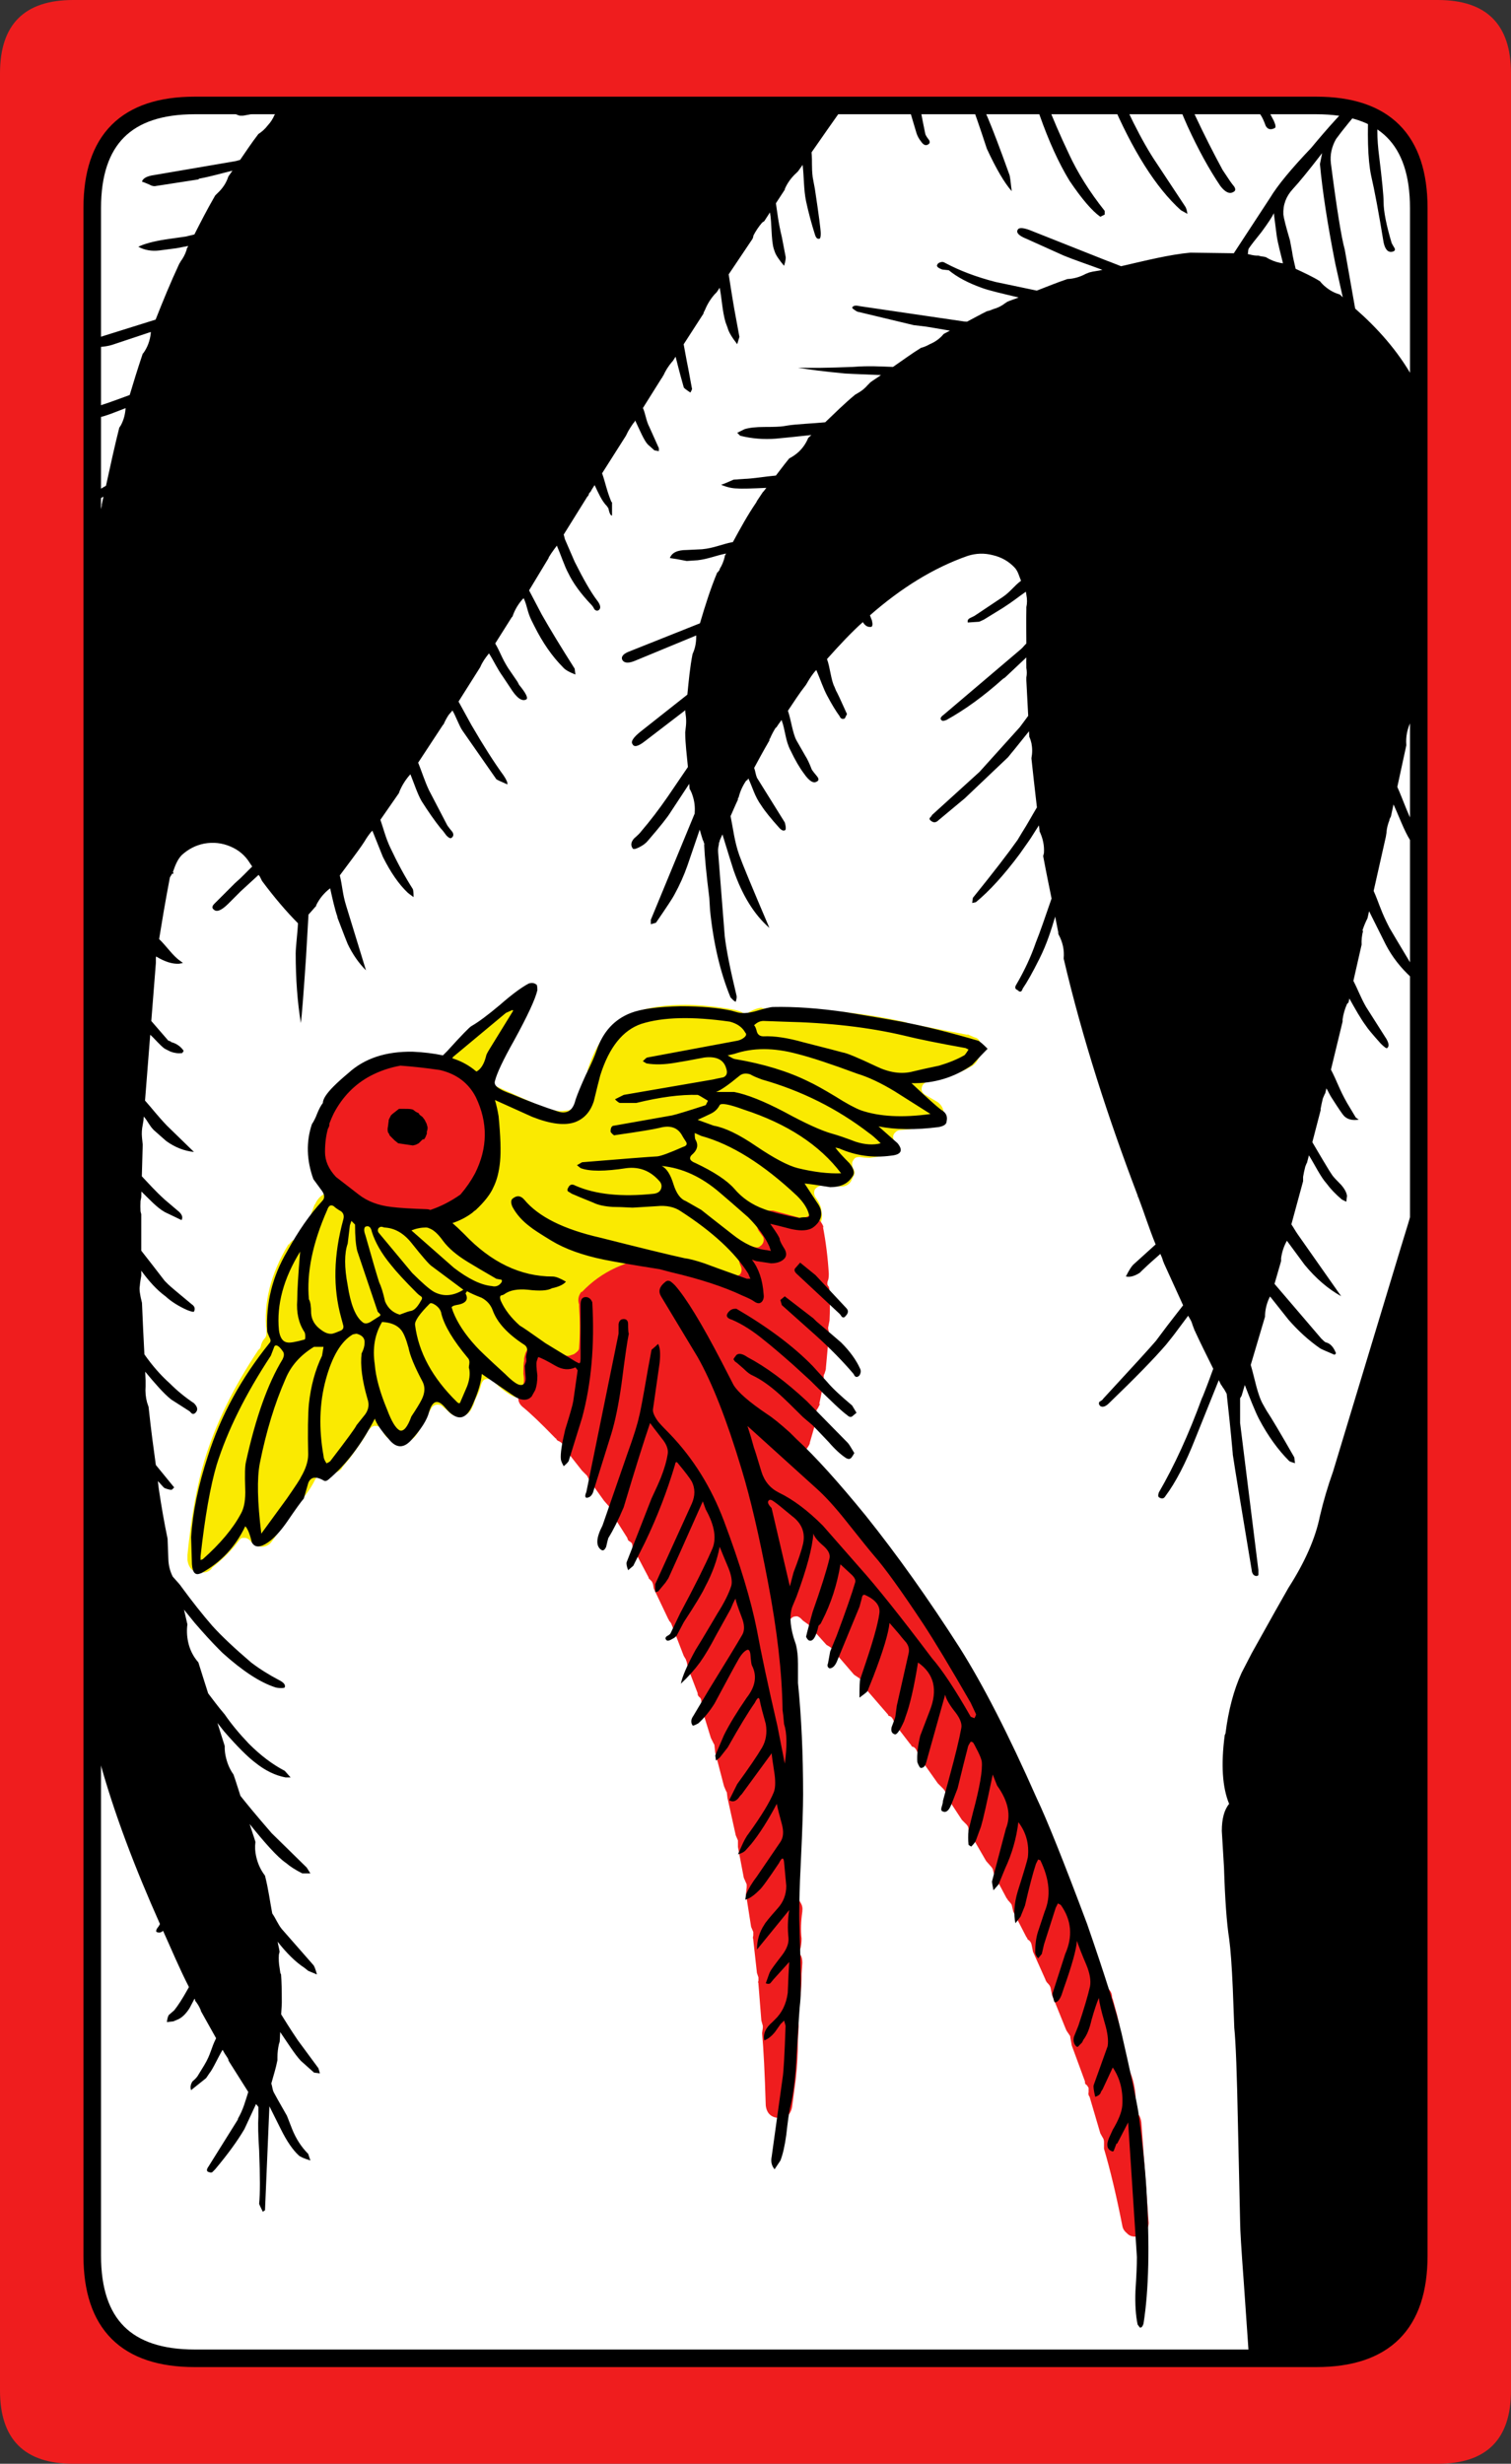
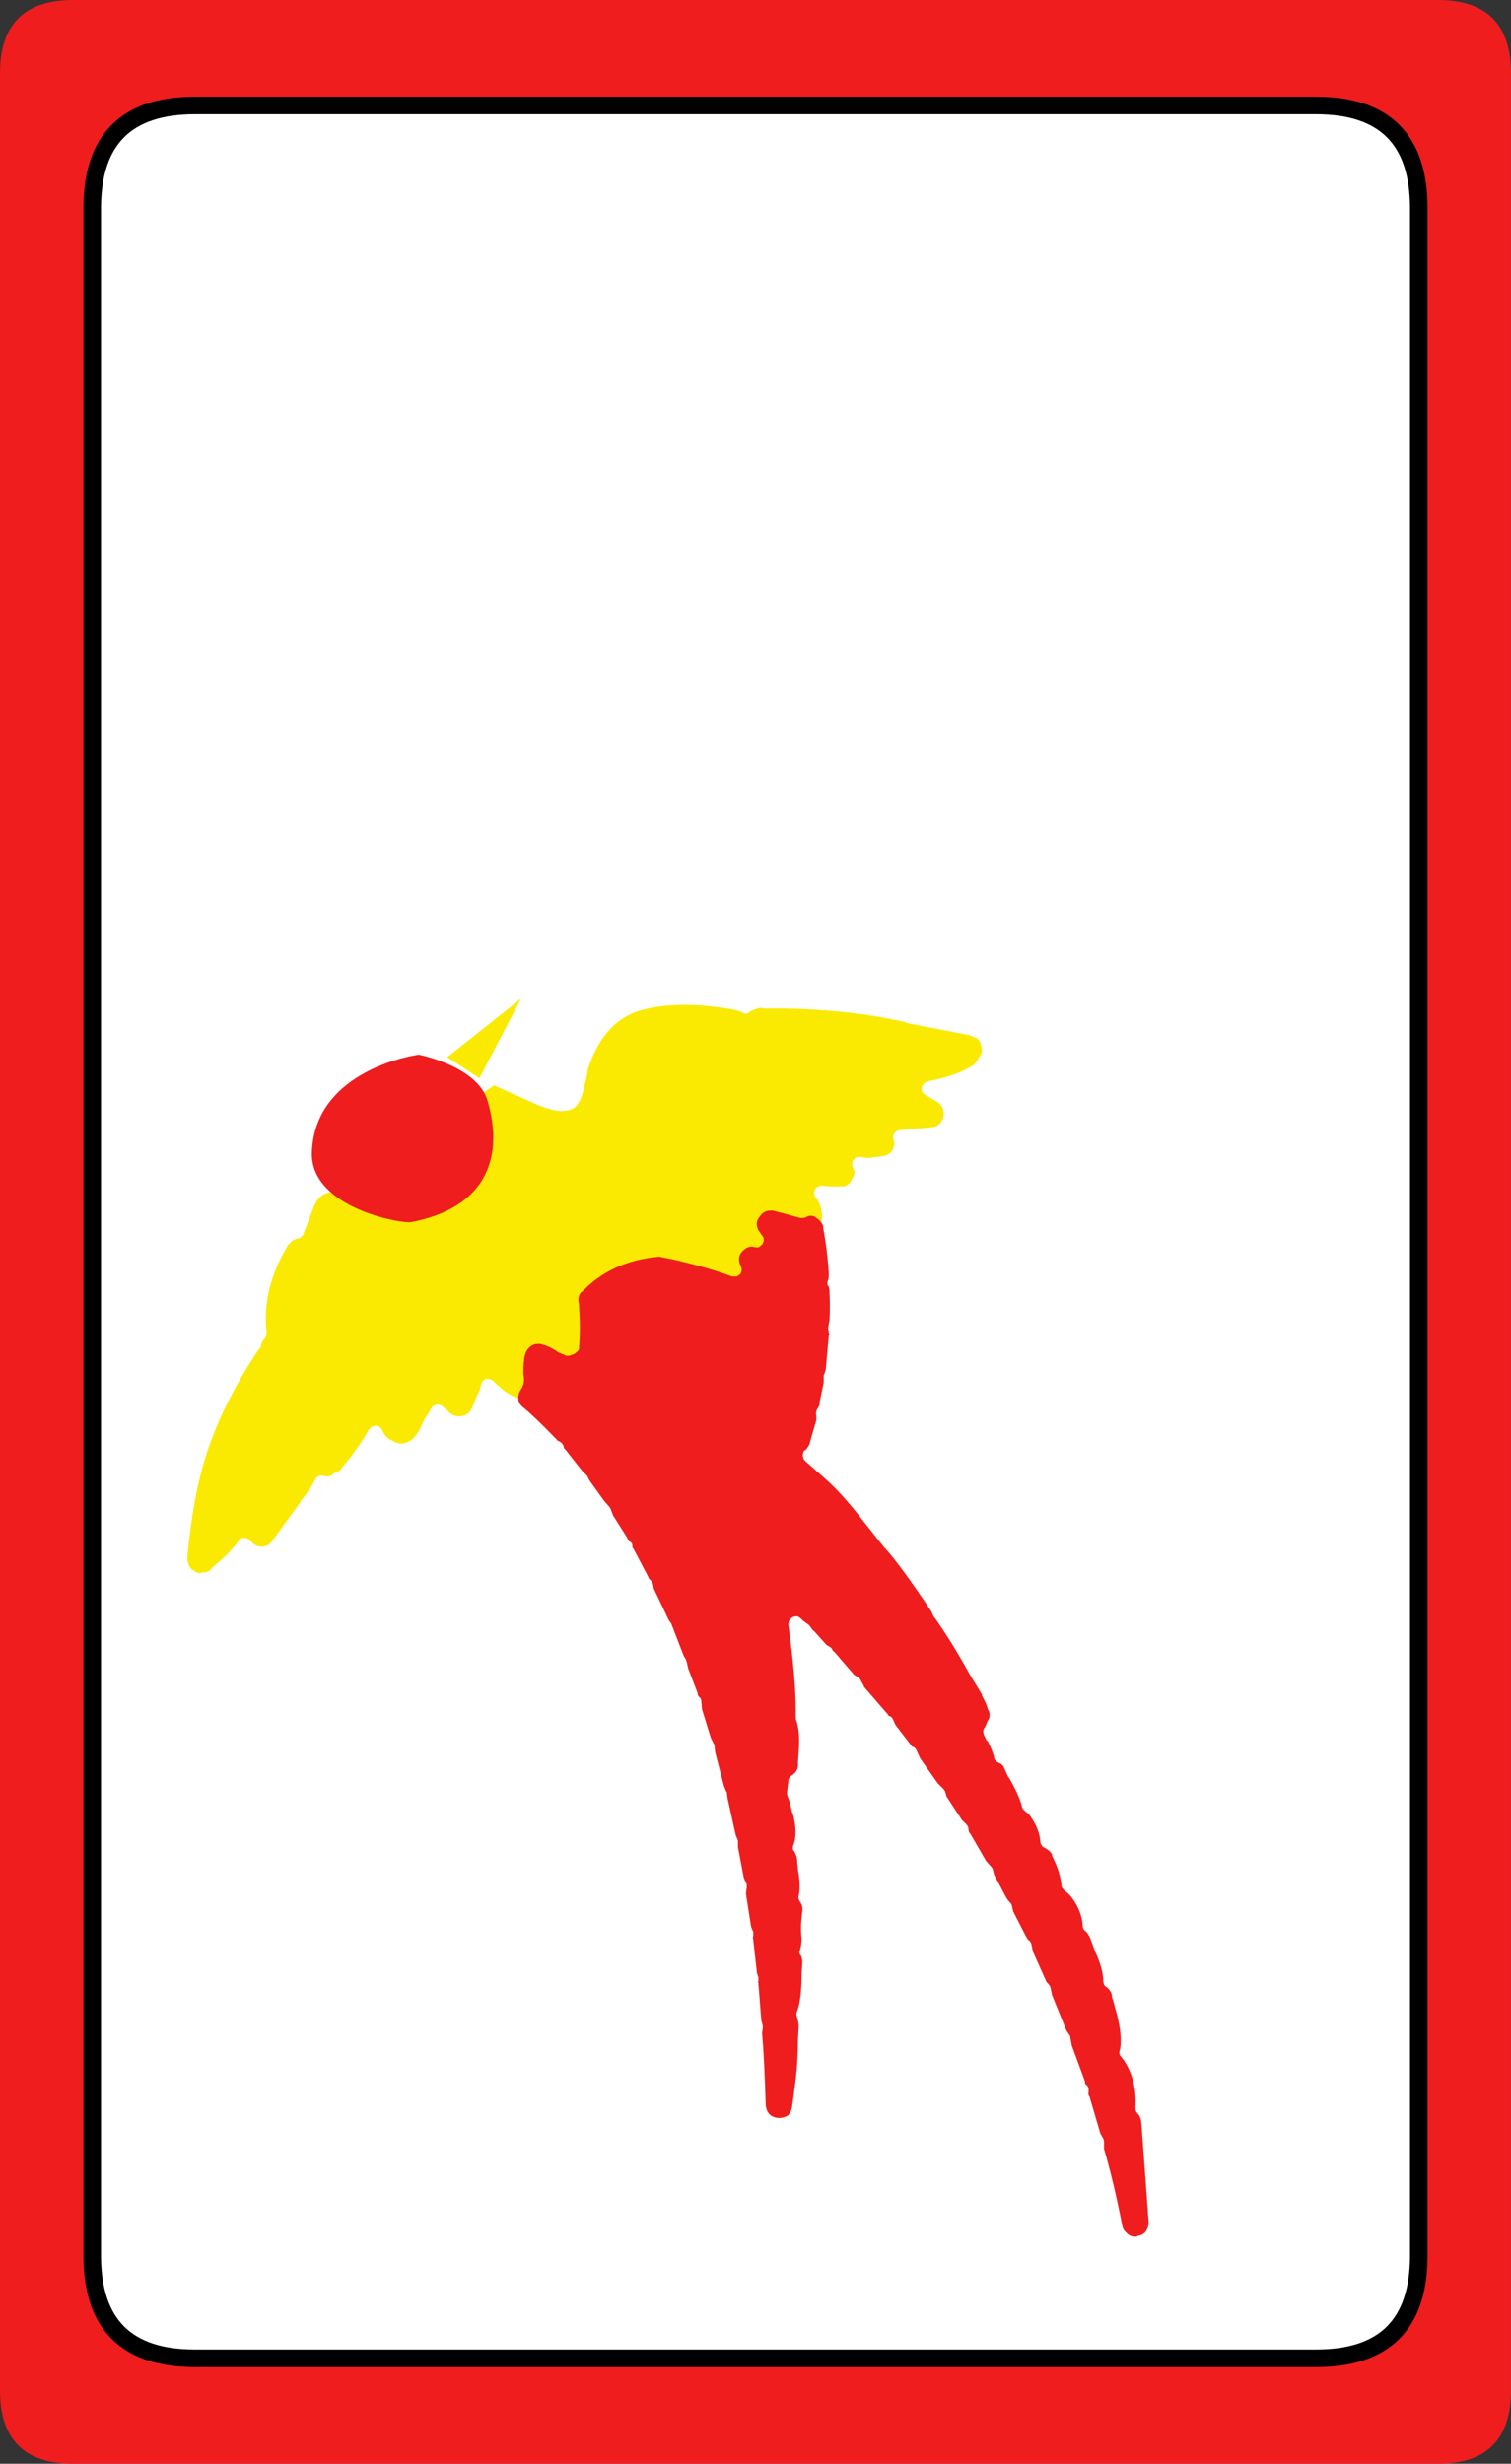
<svg xmlns="http://www.w3.org/2000/svg" width="103.2" height="168.2" preserveAspectRatio="none" version="1.1" viewBox="0 0 103.2 168.2">
  <rect x="0" y="0" width="103.2" height="168.2" fill="#333333" stroke="none" />
  <path d="m13.301 7.199c-4.667 0-7 2.333-7 7v139.8c0 4.667 2.333 7 7 7h76.6c4.667 0 7-2.333 7-7v-139.8c0-4.667-2.333-7-7-7z" fill="#fff" />
  <path d="m46.75 68.6c-1.21 1.3e-4 -2.294 0.151-3.25 0.451-1.608 0.584-2.742 1.95-3.4 4.1l0.051-0.051-0.201 0.9c-0.221 1.09-0.555 1.673-1 1.75-0.025 0.03-0.058 0.047-0.1 0.051l-0.449 0.049h-0.051c-0.373 0.012-0.938-0.137-1.699-0.449l-2.9-1.301-11.1 7.301c-0.523 0.013-0.907 0.296-1.15 0.85v-0.051c-0.443 1.185-0.693 1.836-0.75 1.951-8e-3 0.115-0.058 0.198-0.15 0.25-0.054 0.085-0.138 0.136-0.25 0.15-0.273 0.043-0.472 0.175-0.6 0.398h-0.051c-1.216 2.008-1.716 3.993-1.5 5.951v0.15c-1e-3 0.137-0.05 0.253-0.148 0.35-0.126 0.139-0.209 0.322-0.25 0.549-0.021 0.085-0.072 0.153-0.15 0.201-1.723 2.575-2.958 5.108-3.701 7.6-0.506 1.674-0.887 3.808-1.148 6.4v0.35c0.038 0.307 0.155 0.539 0.35 0.699h0.049c0.145 0.109 0.279 0.177 0.4 0.201l0.25-0.051c0.034-3e-3 0.067-3e-3 0.1 0 0.174-0.01 0.341-0.093 0.5-0.25v-0.049c0.752-0.593 1.37-1.211 1.852-1.852 0.058-0.082 0.123-0.148 0.199-0.199 0.116-0.013 0.217-0.013 0.301 0 0.115 0.042 0.199 0.092 0.25 0.15 0.165 0.187 0.332 0.321 0.5 0.4l0.35 0.049c0.278-0.02 0.495-0.136 0.65-0.35l2-2.75v-0.051c0.41-0.474 0.725-0.939 0.949-1.398 0.05-0.107 0.116-0.19 0.199-0.25 0.111-0.051 0.212-0.068 0.301-0.051l0.35 0.051c0.111-0.011 0.227-0.046 0.35-0.102 0.048-0.052 0.098-0.101 0.15-0.148 0.196-0.05 0.363-0.15 0.5-0.301v-0.051l0.5-0.6c0.673-0.899 1.107-1.548 1.301-1.949 0.027-0.03 0.06-0.063 0.1-0.1l0.051-0.051c0.076-0.082 0.16-0.132 0.25-0.15 0.131-0.01 0.247 7e-3 0.35 0.051 0.093 0.068 0.159 0.151 0.199 0.25 0.171 0.39 0.438 0.64 0.801 0.75 0.025 0.024 0.041 0.039 0.049 0.049 0.147 0.067 0.298 0.101 0.451 0.102 0.65-0.034 1.15-0.534 1.5-1.5 0.03-0.018 0.045-0.052 0.049-0.102l0.301-0.449 0.199-0.35c0.044-0.08 0.112-0.147 0.201-0.201 0.094-0.047 0.193-0.063 0.299-0.049 0.104 0.013 0.187 0.046 0.25 0.1l0.352 0.301c0.034 0.033 0.05 0.048 0.049 0.049 0.214 0.235 0.464 0.351 0.75 0.35 0.47-6e-3 0.788-0.256 0.951-0.75v0.051l0.148-0.449c0.024-0.026 0.041-0.061 0.051-0.102 0.175-0.337 0.291-0.635 0.35-0.898 0.034-0.136 0.102-0.254 0.201-0.352 0.123-0.057 0.24-0.072 0.35-0.049 0.15 0.025 0.267 0.09 0.35 0.199l0.1 0.1c0.641 0.61 1.174 0.943 1.6 1 0 0 14.973-4.652 20.5-11.799 0.176-0.258 0.226-0.576 0.15-0.951v-0.049c-0.033-0.285-0.166-0.586-0.4-0.9-0.062-0.082-0.095-0.183-0.1-0.301-4e-3 -0.082 0.013-0.166 0.051-0.25 0.072-0.089 0.155-0.155 0.25-0.199 0.088-0.047 0.171-0.064 0.25-0.051 0.2 0.031 0.465 0.049 0.799 0.051h0.602c0.333-0.048 0.549-0.232 0.648-0.551 0.031-0.018 0.048-0.051 0.051-0.1 0.141-0.183 0.141-0.382 0-0.6-0.05-0.118-0.067-0.252-0.051-0.4 0.043-0.112 0.111-0.211 0.201-0.299 0.133-0.058 0.266-0.075 0.4-0.051 0.134 0.028 0.334 0.045 0.6 0.051l1.049-0.15c0.334-0.118 0.536-0.335 0.602-0.65 0.037-0.148 0.037-0.264 0-0.35-0.046-0.101-0.064-0.217-0.051-0.35 0.015-0.092 0.066-0.175 0.15-0.25 0.084-0.085 0.183-0.136 0.299-0.15l2.25-0.201c0.399-0.072 0.639-0.324 0.736-0.736 0.052-0.383-0.061-0.709-0.385-0.963l-0.852-0.5c-0.114-0.053-0.198-0.154-0.25-0.301-0.025-0.105-7e-3 -0.221 0.051-0.35 0.068-0.104 0.169-0.188 0.301-0.25l0.148-0.049c0.017 0.007 0.034 0.007 0.051 0 1.2-0.247 2.116-0.565 2.75-0.951 0.249-0.115 0.433-0.297 0.551-0.549 0.024-0.055 0.057-0.106 0.1-0.15 0.168-0.229 0.201-0.479 0.1-0.75 8e-3 -0.017 8e-3 -0.034 0-0.051-0.048-0.248-0.164-0.415-0.35-0.5-0.053-0.011-0.103-0.027-0.15-0.049-0.212-0.089-0.361-0.157-0.449-0.201l0.049 0.051-4.15-0.801-0.049-0.049c-2.446-0.571-5.213-0.889-8.301-0.951h-1.4c-0.073 6.7e-4 -0.139-0.015-0.199-0.049h-0.051c-0.252 0.038-0.517 0.137-0.799 0.299-0.059 0.066-0.142 0.099-0.25 0.1-0.081 1.3e-4 -0.164-0.033-0.25-0.1-0.193-0.085-0.427-0.151-0.701-0.199-1.163-0.197-2.228-0.298-3.199-0.301zm17.686 7.613c-2e-3 0.015 0.016 0.022 0.014 0.037v-0.051c-2e-3 8e-3 -0.012 6e-3 -0.014 0.014zm-33.893-4.039 2.203 1.434 2.836-5.428z" fill="#faea01" />
  <path d="m28.6 72s-7.084 0.932-7.299 6.65c-0.135 3.602 5.479 4.799 6.699 4.799 4.912-0.903 6.521-4.114 5.301-8.299-0.685-2.365-4.701-3.15-4.701-3.15zm24 10.65c-0.3 0-0.533 0.134-0.699 0.4l-0.051 0.049c-0.2 0.267-0.216 0.567-0.049 0.9l0.25 0.35c0.1 0.1 0.133 0.234 0.1 0.4-0.033 0.133-0.101 0.234-0.201 0.301-0.1 0.1-0.216 0.133-0.35 0.1l-0.299-0.051c-0.267 0.033-0.501 0.184-0.701 0.451-0.167 0.267-0.167 0.565 0 0.898 0.033 0.067 0.051 0.15 0.051 0.25s-0.033 0.201-0.1 0.301c-0.1 0.067-0.183 0.117-0.25 0.15h-0.301c-1.067-0.4-2.383-0.784-3.949-1.15l-1-0.199h-0.102c-2.133 0.2-3.866 0.998-5.199 2.398h-0.051c-0.2 0.267-0.248 0.552-0.148 0.852v0.148c0.067 0.967 0.067 1.901 0 2.801 0 0.1-0.035 0.183-0.102 0.25-0.067 0.067-0.15 0.133-0.25 0.199l-0.299 0.102c-0.133 0.033-0.25 0.016-0.35-0.051l-0.352-0.15c-0.033 0-0.066-0.015-0.1-0.049-0.433-0.3-0.85-0.484-1.25-0.551h-0.1c-0.367 0-0.65 0.2-0.85 0.6-0.067 0.233-0.1 0.367-0.1 0.4v0.15c-0.033 0.1-0.051 0.4-0.051 0.9 0.067 0.367 0.049 0.65-0.051 0.85-0.033 0.033-0.049 0.066-0.049 0.1-0.167 0.233-0.25 0.45-0.25 0.65v0.049c0 0.233 0.099 0.435 0.299 0.602 0.5 0.4 1.25 1.115 2.25 2.148 0.033 0 0.051 0.018 0.051 0.051 0.033 0.067 0.099 0.117 0.199 0.15 0.067 0.033 0.135 0.084 0.201 0.15 0.033 0.033 0.066 0.099 0.1 0.199 0 0.067 0.018 0.117 0.051 0.15l0.1 0.1 1.1 1.4 0.35 0.35 0.15 0.301 1 1.398 0.35 0.4c0.033 0.033 0.066 0.084 0.1 0.15l0.15 0.4 0.051 0.1 0.949 1.5c0 0.033 0.018 0.084 0.051 0.15l0.049 0.049c0.067 0.033 0.135 0.084 0.201 0.15 0.033 0.067 0.049 0.15 0.049 0.25v0.051c0.033 0.033 0.068 0.084 0.102 0.15l1 1.898v0.051l0.199 0.199c0.033 0.033 0.066 0.101 0.1 0.201l0.051 0.299 1 2.102c0.033 0.033 0.049 0.066 0.049 0.1 0.067 0.067 0.117 0.133 0.15 0.199l0.85 2.201 0.15 0.25c0 0.033 0.018 0.082 0.051 0.148l0.1 0.451 0.65 1.699v0.051c0 0.067 0.033 0.133 0.1 0.199 0.1 0.067 0.15 0.167 0.15 0.301l0.049 0.549 0.602 1.951 0.199 0.4c0.033 0.033 0.051 0.082 0.051 0.148l0.049 0.451 0.6 2.299 0.15 0.352c0.033 0.033 0.051 0.082 0.051 0.148l0.049 0.4v-0.049l0.551 2.5 0.15 0.35v0.449l0.4 2.1 0.199 0.451v0.199l-0.051 0.451 0.352 2.25 0.148 0.35v0.25c-0.033 0.1-0.033 0.183 0 0.25v0.049l0.25 2.25 0.102 0.301v0.25c-0.033 0.033-0.033 0.084 0 0.15v0.049l0.199 2.5 0.1 0.352v0.148l-0.049 0.352c0.1 1.1 0.183 2.749 0.25 4.949 0.067 0.533 0.365 0.816 0.898 0.85 0.233 0 0.45-0.066 0.65-0.199 0.133-0.167 0.217-0.351 0.25-0.551l0.25-1.9c0.1-0.9 0.15-1.782 0.15-2.648l0.051-0.951c0-0.167-0.035-0.366-0.102-0.6-0.033-0.067-0.049-0.133-0.049-0.199v-0.051c0-0.067 0.015-0.133 0.049-0.199 0.2-0.533 0.301-1.384 0.301-2.551l0.051-0.75c0-0.2-0.035-0.367-0.102-0.5-0.067-0.067-0.1-0.133-0.1-0.199 0-0.067 0.018-0.135 0.051-0.201 0.067-0.233 0.1-0.483 0.1-0.75-0.067-0.533-0.049-1.15 0.051-1.85v-0.051c0.033-0.2-0.017-0.4-0.15-0.6-0.1-0.133-0.133-0.267-0.1-0.4 0.1-0.5 0.083-1.099-0.051-1.799v-0.051l-0.051-0.5v-0.049c0-0.2-0.066-0.417-0.199-0.65-0.067-0.067-0.1-0.135-0.1-0.201 0-0.1 0.015-0.183 0.049-0.25 0.2-0.533 0.184-1.248-0.049-2.148l-0.051-0.051-0.15-0.699-0.148-0.4c-0.033-0.1-0.051-0.183-0.051-0.25l0.1-0.85c0-0.067 0.033-0.135 0.1-0.201 0.033-0.067 0.084-0.117 0.15-0.15 0.3-0.2 0.434-0.466 0.4-0.799l0.051-0.85c0.067-0.867 0.016-1.551-0.15-2.051-0.033-0.067-0.051-0.133-0.051-0.199v-0.551c0-1.433-0.167-3.367-0.5-5.801 0-0.133 0.018-0.232 0.051-0.299 0.067-0.1 0.15-0.183 0.25-0.25 0.067-0.033 0.166-0.051 0.299-0.051 0.1 0.033 0.183 0.084 0.25 0.15l0.15 0.15 0.35 0.25 0.102 0.1 0.25 0.35v-0.049l0.898 1 0.25 0.148c0.1 0.067 0.168 0.167 0.201 0.301v-0.051l0.15 0.15 1.25 1.451 0.049 0.049 0.301 0.201c0.067 0.033 0.117 0.099 0.15 0.199l0.199 0.35v0.051l1.6 1.85 0.051 0.051c0 0.033 0.015 0.066 0.049 0.1 0.067 0 0.135 0.033 0.201 0.1 0.033 0.033 0.066 0.084 0.1 0.15l0.15 0.35 1 1.301 0.049 0.049c0.033 0.067 0.068 0.117 0.102 0.15 0.067 0 0.133 0.033 0.199 0.1 0.033 0.033 0.066 0.084 0.1 0.15l0.25 0.551 1.201 1.699 0.35 0.35c0.067 0.067 0.117 0.135 0.15 0.201l0.1 0.35 1.049 1.6 0.301 0.301c0.1 0.1 0.15 0.216 0.15 0.35 0 0.067 0.015 0.133 0.049 0.199 0 0.033 0.018 0.051 0.051 0.051l1.1 1.9 0.35 0.398c0.033 0.033 0.068 0.084 0.102 0.15l0.1 0.4 0.85 1.6 0.051 0.051c0 0.033 0.048 0.099 0.148 0.199 0.067 0.067 0.117 0.135 0.15 0.201l0.1 0.449 0.9 1.75 0.051 0.051c0 0.067 0.033 0.115 0.1 0.148 0.1 0.067 0.166 0.167 0.199 0.301l0.102 0.5 0.85 1.9c0 0.033 0.015 0.066 0.049 0.1 0 0.033 0.05 0.099 0.15 0.199 0.067 0.067 0.117 0.15 0.15 0.25l0.1 0.5 0.951 2.352 0.049 0.1 0.201 0.299c0.033 0.033 0.049 0.084 0.049 0.15l0.1 0.551 0.9 2.449v0.051c0 0.067 0.018 0.117 0.051 0.15 0.067 0.033 0.133 0.117 0.199 0.25v0.299c-0.033 0.067-0.016 0.167 0.051 0.301v-0.051l0.75 2.551 0.199 0.35c0.033 0.067 0.051 0.15 0.051 0.25v0.449c0.433 1.467 0.85 3.217 1.25 5.25 0.033 0.2 0.132 0.367 0.299 0.5l0.051 0.051c0.133 0.133 0.317 0.199 0.551 0.199h0.1c0-0.033 0.015-0.049 0.049-0.049 0.233-0.033 0.417-0.134 0.551-0.301 0.133-0.2 0.199-0.4 0.199-0.6l-0.5-6.85c-0.033-0.267-0.117-0.466-0.25-0.6-0.1-0.1-0.148-0.218-0.148-0.352v-0.1c0.067-1.233-0.201-2.299-0.801-3.199l-0.199-0.25c-0.067-0.067-0.102-0.15-0.102-0.25s0.018-0.183 0.051-0.25c0.1-0.6 0.034-1.367-0.199-2.301l-0.301-1.1c-0.033-0.067-0.051-0.117-0.051-0.15 0-0.267-0.132-0.499-0.398-0.699-0.067-0.033-0.117-0.084-0.15-0.15-0.033-0.1-0.051-0.183-0.051-0.25 0-0.533-0.182-1.2-0.549-2l-0.352-0.949c-0.1-0.2-0.199-0.351-0.299-0.451-0.067-0.033-0.117-0.084-0.15-0.15-0.033-0.067-0.051-0.133-0.051-0.199-0.033-0.667-0.283-1.316-0.75-1.949l-0.049-0.051c-0.067-0.1-0.2-0.234-0.4-0.4-0.067-0.033-0.117-0.084-0.15-0.15-0.067-0.067-0.1-0.133-0.1-0.199-0.067-0.667-0.284-1.351-0.65-2.051v-0.1c-0.1-0.167-0.267-0.316-0.5-0.449-0.1-0.033-0.166-0.084-0.199-0.15-0.067-0.1-0.1-0.183-0.1-0.25-0.033-0.6-0.283-1.216-0.75-1.85l-0.051-0.051-0.301-0.25c-0.1-0.1-0.148-0.183-0.148-0.25-0.133-0.533-0.434-1.2-0.9-2l-0.051-0.049-0.25-0.551c-0.067-0.2-0.2-0.334-0.4-0.4-0.067-0.033-0.133-0.084-0.199-0.15-0.067-0.067-0.1-0.133-0.1-0.199-0.067-0.3-0.218-0.684-0.451-1.15h-0.049l-0.201-0.4c-0.033-0.1-0.049-0.183-0.049-0.25 0-0.1 0.033-0.183 0.1-0.25l0.1-0.199c0.033-0.1 0.066-0.183 0.1-0.25 0.167-0.233 0.184-0.483 0.051-0.75-0.033-0.033-0.051-0.066-0.051-0.1-0.033-0.2-0.165-0.5-0.398-0.9h0.049l-0.85-1.4c-0.867-1.567-1.683-2.883-2.449-3.949l-0.051-0.051-0.15-0.35c-1.4-2.1-2.466-3.55-3.199-4.35-0.033 0-0.051-0.018-0.051-0.051l-1.35-1.699c-0.967-1.267-1.85-2.251-2.65-2.951l-1.35-1.199c-0.1-0.1-0.15-0.183-0.15-0.25-0.033-0.1-0.033-0.201 0-0.301 0-0.1 0.05-0.166 0.15-0.199 0.133-0.133 0.234-0.283 0.301-0.449v-0.051l0.449-1.551v-0.299c-0.033-0.1-0.033-0.183 0-0.25 0-0.1 0.033-0.183 0.1-0.25l0.15-0.301h-0.051l0.301-1.449v-0.451c0-0.067 0.018-0.115 0.051-0.148 0.067-0.2 0.1-0.318 0.1-0.352v-0.049l0.199-2.201c0-0.033 0.018-0.066 0.051-0.1-0.033-0.033-0.051-0.099-0.051-0.199-0.033-0.1-0.049-0.183-0.049-0.25l0.1-0.5c0.033-0.633 0.033-1.267 0-1.9v-0.051c0-0.133-0.018-0.25-0.051-0.35-0.067-0.067-0.1-0.133-0.1-0.199 0-0.1 0.018-0.183 0.051-0.25 0.033-0.1 0.049-0.234 0.049-0.4v-0.051c-0.067-1.1-0.2-2.166-0.4-3.199l0.051 0.051c-0.1-0.3-0.267-0.517-0.5-0.65-0.033 0-0.051-0.018-0.051-0.051-0.1-0.067-0.216-0.1-0.35-0.1-0.1 0-0.199 0.033-0.299 0.1-0.067 0.033-0.15 0.051-0.25 0.051h-0.15l-1.85-0.5z" fill="#ef1d1e" />
-   <path d="m61.25 2.85 0.35 0.301h0.051l0.049-0.051-0.049-0.049-0.15-0.051zm-0.6 0.301-0.1 0.299 0.25 0.102h0.148l-0.1-0.102v-0.049h0.301l0.1-0.051h-0.1zm0.6 0.199 0.1 0.051 0.1 0.049-0.049 0.051c-0.025 0.051-0.058 0.102-0.1 0.15l0.199 0.049c-0.037 0.074-0.07 0.142-0.1 0.201-0.018 0.036-0.036 0.069-0.051 0.1h-0.049c0.117 0.061 0.294 0.148 0.48 0.24l-0.031 0.109c-0.067 0.267-0.049 0.65 0.051 1.15 0.067 0.567 0.1 0.983 0.1 1.25l0.699 2.35c0.067 0.2 0.167 0.384 0.301 0.551 0.133 0.2 0.267 0.283 0.4 0.25 0.2-0.067 0.248-0.183 0.148-0.35-0.133-0.167-0.217-0.3-0.25-0.4-0.533-2.567-0.783-4.284-0.75-5.15 0-0.098-0.118-0.231-0.344-0.395l0.045-0.205h-0.5c0.027-0.017 0.042-0.035 0.049-0.051zm0.051 0.65c-0.022-5e-3 -0.057-0.023-0.102-0.051l-0.049-0.049v0.049c0.01 0.035 0.01 0.07 0 0.102-0.01 0.018-0.023 0.033-0.051 0.049 0.07-8e-3 0.12-0.024 0.15-0.049 0.034-9e-3 0.051-0.027 0.051-0.051zm-0.201 0.1c-0.038 0.012-0.088 0.012-0.15 0-0.113-0.023-0.212-0.074-0.299-0.15l-0.051-0.049c-0.037-0.089-0.053-0.19-0.049-0.301v-0.35c-0.035 0.057-0.07 0.108-0.102 0.15-0.042 0.056-0.091 0.107-0.148 0.15l-0.051 0.049c-0.052 0.108-0.118 0.209-0.199 0.301-0.11 0.166-0.229 0.332-0.352 0.5h-4.574c-0.014-0.102-0.042-0.194-0.125-0.25-0.1-0.067-0.201-0.051-0.301 0.049-0.096 0.081-0.24 0.124-0.342 0.201h-13.727c0.201-0.185 0.254-0.256 0.469-0.451 0.267-0.2 0.317-0.433 0.15-0.699-0.1-0.167-0.216-0.184-0.35-0.051l-1.35 1.15c-0.019 0.015-0.028 0.035-0.047 0.051h-2.752c0.132-0.082 0.267-0.223 0.398-0.301 0.033-0.033 0.099-0.183 0.199-0.449-0.233-0.067-0.367-0.1-0.4-0.1-0.6 0.267-0.933 0.416-1 0.449-0.204 0.136-0.254 0.265-0.449 0.4h-6.457c0.033-0.076 0.084-0.19 0.107-0.25 0.1-0.233 0.017-0.35-0.25-0.35h-0.201l-2.086 0.6h-4.014l-2.088 1.754-4.162 1.195c-0.233 0.133-0.416 0.234-0.549 0.301 0.333 0.167 0.533 0.25 0.6 0.25h0.199l0.551-0.1 2.236-0.619c-0.206 0.21-0.392 0.389-0.637 0.668-0.106 0.257-0.255 0.492-0.449 0.701-0.19 0.248-0.407 0.447-0.65 0.6-0.48 0.623-0.844 1.183-1.246 1.764-0.072 0.018-0.236 0.069-0.305 0.086l-5.549 0.949c-0.5 0.067-0.785 0.218-0.852 0.451 0.1 0.033 0.267 0.099 0.5 0.199 0.167 0.1 0.318 0.133 0.451 0.1l2.9-0.449 0.049-0.051c0.876-0.165 1.52-0.363 2.281-0.545-0.083 0.127-0.202 0.272-0.281 0.396-0.137 0.432-0.387 0.814-0.75 1.148l-0.15 0.15c-0.6 1.042-1.004 1.844-1.42 2.66-0.117 0.032-0.504 0.117-0.58 0.141l-1.398 0.199c-0.833 0.133-1.452 0.3-1.852 0.5 0.433 0.233 0.918 0.317 1.451 0.25l1.15-0.15c0.18-0.038 0.579-0.11 0.811-0.156-0.028 0.058-0.084 0.15-0.111 0.207 0.01 0.034 0.01 0.052 0 0.051-0.096 0.308-0.245 0.591-0.449 0.85l0.049-0.051-0.1 0.15c-0.62 1.332-1.132 2.587-1.619 3.822l-4.08 1.277c-0.3 0.133-0.451 0.284-0.451 0.451 0 0.2 0.134 0.248 0.4 0.148 0.5 0 0.934-0.066 1.301-0.199l2.5-0.834v0.084c-0.055 0.509-0.222 0.959-0.5 1.35l-0.051 0.051c-0.382 1.138-0.64 1.987-0.889 2.818-0.461 0.168-0.558 0.212-1.461 0.531l-0.451 0.15c-1 0.367-1.548 0.667-1.648 0.9 0.367 0.033 0.849 0.016 1.449-0.051 0.488-0.089 1.179-0.382 1.83-0.633-0.024 0.406-0.123 0.802-0.33 1.184l-0.1 0.148c-0.305 1.199-0.607 2.582-0.908 3.967l-3.092 1.783-0.051 0.051h0.051c0.367 0 0.683 0.018 0.949 0.051l0.1-0.102 1.873-1.037c-0.041 0.192-0.082 0.341-0.123 0.537 0.01 0.034 0 0.068 0 0.102l-0.049 0.199c-0.01 0.151-0.042 0.285-0.1 0.4l-0.053 0.25v0.049c-0.287 1.497-0.476 2.824-0.668 4.154-0.036 0.02-0.045 0.027-0.082 0.047-0.767 0.467-1.367 0.916-1.801 1.35v0.051h-0.049c-0.033 0.067-0.134 0.133-0.301 0.199-0.1 0.1-0.116 0.201-0.049 0.301 0.067 0.067 0.183 0.1 0.35 0.1 0.067 0 0.233-0.101 0.5-0.301l1.291-0.867c-0.023 0.177-0.07 0.394-0.092 0.568 3e-4 0.167-0.015 0.316-0.049 0.449v3.986l-1.65 1.613-0.301 0.35c-0.1 0.1-0.183 0.267-0.25 0.5l0.551-0.049 0.1-0.051c0.839-0.741 1.089-1.054 1.551-1.522v0.822c0.047 0.242 0.047 0.474 0 0.699v4.85c-0.133 0.333-0.368 0.702-0.701 1.102-0.2 0.233-0.516 0.567-0.949 1l-0.149 0.199c-0.167 0.233-0.184 0.45-0.051 0.65l0.201-0.1 0.25-0.201 1.199-1.35 0.201-0.168v0.867c0.019 0.104-0.01 0.194 0 0.293l-0.102 1.857c0.067 2.133-0.449 3.75-1.549 4.85-0.067 0.067-0.334 0.301-0.801 0.701-0.1 0.033-0.166 0.099-0.199 0.199-0.033 0.133-6.9e-4 0.25 0.1 0.35 0.1 0.133 0.284 0.118 0.551-0.049l1.6-1.551 0.049 0.451c0.067 1.933-0.366 3.767-1.299 5.5l-0.6 1.049c-0.167 0.333-0.167 0.55 0 0.65s0.349-0.016 0.549-0.35l0.051-0.051c0.6-0.867 0.966-1.566 1.1-2.1 0 1.067 0.017 1.683 0.051 1.85 0.267 1.867-0.117 3.7-1.15 5.5l-1 1.701c-0.067 0.1-0.067 0.282 0 0.549l0.35-0.15c0.3-0.167 0.517-0.349 0.65-0.549 0.5-0.5 0.884-1.184 1.15-2.051-0.033 0.3 0.083 1.401 0.35 3.301 0.167 1.367 0.015 2.483-0.451 3.35-0.033 0.1-0.165 0.267-0.398 0.5-0.167 0.167-0.267 0.316-0.301 0.449-0.067 0.467-0.183 0.835-0.35 1.102-0.133 0.367-0.333 0.733-0.6 1.1-0.067 0.067-0.102 0.249-0.102 0.549l0.4-0.25c0.133-0.067 0.234-0.183 0.301-0.35 0.267-0.333 0.567-0.816 0.9-1.449 0.407-0.782 0.637-1.213 0.75-1.408v1.607l0.051 0.451c0.02 0.2 0.02 0.4 0 0.6l-0.051 0.5v3.897c-0.142 0.341-0.265 0.638-0.65 1.553-0.367 0.867-0.7 1.551-1 2.051-0.1 0.233-0.317 0.549-0.65 0.949v0.6c0.267-0.067 0.4-0.115 0.4-0.148l0.25-0.25c0.3-0.3 0.75-1.05 1.35-2.25l0.301-0.711v1.66c0.082 0.301 0.116 0.602 0.102 0.9-0.015 0.216-0.05 0.415-0.102 0.6v3.736c-0.524 1.034-0.784 2.03-1.65 3.113l-0.051 0.051c-0.133 0.2-0.184 0.349-0.15 0.449 0 0.133 0.068 0.166 0.201 0.1l0.199-0.049c0.387-0.226 0.877-0.83 1.451-1.742v6.553c-0.378 0.651-0.545 1.201-1 1.889-0.033 0.067-0.134 0.167-0.301 0.301-0.167 0.1-0.25 0.183-0.25 0.25 0 0.067 0.05 0.15 0.15 0.25 0.2 0.2 0.516 0.049 0.949-0.451 0.241-0.319 0.236-0.487 0.451-0.791v6.59c-0.26 0.292-0.476 0.697-0.75 0.951-0.233 0.233-0.352 0.4-0.352 0.5 0 0.067 0.05 0.15 0.15 0.25 0.133 0.1 0.267 0.1 0.4 0 0.167-0.133 0.283-0.232 0.35-0.299 0.069-0.062 0.132-0.173 0.201-0.238v2.488c0.3 1.386 0.527 2.332 0.729 3.131-0.045 0.044-0.083 0.126-0.129 0.168-0.167 0.167-0.217 0.351-0.15 0.551l0.051 0.051c0.169 0.169 0.32 0.118 0.465 0 1.034 3.796 2.495 7.558 4.164 11.305-0.033 0.051-0.047 0.093-0.08 0.145-0.167 0.2-0.217 0.334-0.15 0.4 0.215 0.081 0.336 0.012 0.443-0.08 0.579 1.28 1.112 2.564 1.766 3.838-0.047 0.089-0.056 0.094-0.107 0.191-0.333 0.6-0.634 1.067-0.9 1.4l-0.35 0.301c-0.067 0.067-0.117 0.233-0.15 0.5l0.449-0.051 0.35-0.15c0.267-0.133 0.517-0.383 0.75-0.75 0.158-0.293 0.241-0.456 0.338-0.643l0.062 0.094h-0.049c0.172 0.211 0.304 0.426 0.398 0.648l0.043 0.129 1.022 1.826c-0.345 0.67-0.353 1.087-0.814 1.846l-0.398 0.65c-0.067 0.133-0.2 0.283-0.4 0.449-0.133 0.2-0.166 0.4-0.1 0.6l1-0.799 0.049-0.051 0.201-0.299c0.234-0.271 0.621-1.141 0.904-1.607l0.145 0.256 0.1 0.15c0.063 0.09 0.114 0.174 0.15 0.25v0.051l0.051 0.1 1.309 2.072c-0.196 0.599-0.333 1.184-0.709 1.828v0.049l-2 3.201c-0.167 0.233-0.15 0.367 0.051 0.4 0.067 0.033 0.133 0.033 0.199 0l0.199-0.201c0.867-1.033 1.533-1.95 2-2.75l0.789-1.701c0.062 0.067 0.107 0.131 0.162 0.197v0.654c-0.033 0.533-0.016 1.301 0.051 2.301 0.067 1.8 0.067 3.015 0 3.648 0 0.033 0.083 0.217 0.25 0.551l0.15-0.1 0.301-7.1 0.799 1.6c0.4 0.8 0.801 1.383 1.201 1.75 0.1 0.1 0.366 0.216 0.799 0.35l-0.148-0.449c-0.467-0.467-0.835-1.034-1.102-1.701l-0.35-0.9c-0.533-0.933-0.834-1.466-0.9-1.6-0.101-0.201-0.097-0.402-0.168-0.604 0.141-0.53 0.307-1.015 0.418-1.596v-0.201c-5e-4 -0.295 0.034-0.594 0.102-0.898l0.049-0.15c0.024-0.212 0.019-0.45 0.037-0.668 0.486 0.707 1.004 1.536 1.414 1.967l0.898 0.801 0.4 0.051-0.102-0.352-1.4-1.898c-0.663-0.984-0.821-1.267-1.145-1.779 0.01-0.279 0.044-0.536 0.045-0.822 0-0.818-0.016-1.45-0.051-1.898-0.011-0.024-0.026-0.058-0.049-0.102l-0.051-0.35c-0.054-0.299-0.069-0.6-0.049-0.9l0.049-0.199c-0.025-0.209-0.103-0.471-0.133-0.686 0.597 0.76 1.208 1.378 1.834 1.785l0.25 0.201 0.6 0.25c-0.1-0.367-0.183-0.584-0.25-0.65l-2.15-2.451c-0.27-0.33-0.408-0.719-0.652-1.061-0.166-0.863-0.26-1.653-0.498-2.588-0.292-0.379-0.492-0.813-0.6-1.301-0.078-0.332-0.095-0.665-0.051-1-0.084-0.29-0.288-0.87-0.398-1.223 1 1.244 1.897 2.27 2.5 2.672 0.267 0.233 0.633 0.468 1.1 0.701h0.549l-0.25-0.4-2.398-2.35c-1.084-1.25-1.668-1.964-2.127-2.543-0.179-0.537-0.258-0.832-0.475-1.457-0.231-0.321-0.397-0.688-0.5-1.1-0.075-0.277-0.108-0.562-0.1-0.852-0.226-0.699-0.304-0.966-0.496-1.568 0.079 0.097 0.425 0.546 0.447 0.568 0.9 1.033 1.615 1.75 2.148 2.15 0.667 0.533 1.351 0.867 2.051 1h0.35l-0.4-0.449c-0.833-0.433-1.649-1.05-2.449-1.85-0.667-0.7-1.217-1.367-1.65-2-0.534-0.626-0.77-0.974-1.131-1.438-0.201-0.643-0.528-1.646-0.668-2.113-0.352-0.402-0.587-0.869-0.701-1.4-0.086-0.405-0.101-0.804-0.049-1.199l-0.232-1.004c0.249 0.307 0.293 0.367 0.732 0.904 0.633 0.733 1.182 1.332 1.648 1.799l0.25 0.25c1.367 1.233 2.568 2.016 3.602 2.35 0.1 0.033 0.232 0.051 0.398 0.051s0.25-0.018 0.25-0.051c0.067-0.167-0.065-0.333-0.398-0.5-0.7-0.367-1.334-0.766-1.9-1.199-1.133-0.967-2.017-1.8-2.65-2.5-0.667-0.767-1.366-1.65-2.1-2.65-0.047-0.095-0.337-0.414-0.602-0.709-0.185-0.368-0.287-0.766-0.299-1.191l-0.053-1.398c-0.221-1.053-0.42-2.187-0.6-3.4-0.02-0.123-0.044-0.398-0.065-0.531 0.131 0.113 0.366 0.426 0.467 0.48 0.267 0.1 0.433 0.133 0.5 0.1l0.15-0.148-1.254-1.535c-0.158-1.155-0.313-2.242-0.496-3.965l-0.102-0.301c-0.095-0.352-0.13-0.718-0.102-1.1v-0.4c-0.011-0.195-0.017-0.405-0.027-0.602 0.643 0.776 1.267 1.498 1.779 1.902l1.25 0.799 0.15 0.15c0.1 0.067 0.201 0.034 0.301-0.1 0.133-0.167 0.083-0.366-0.15-0.6-0.6-0.4-1.15-0.852-1.65-1.352-0.628-0.562-1.205-1.224-1.734-1.982-0.058-1.163-0.12-2.315-0.166-3.518-0.146-0.564-0.194-0.946-0.148-1.148 0.01-0.13 0.025-0.264 0.049-0.4l0.051-0.301v-0.344c0.536 0.735 1.085 1.335 1.65 1.744 0.4 0.367 0.9 0.683 1.5 0.949 0.267 0.1 0.416 0.135 0.449 0.102 0.1-0.2 0.05-0.367-0.15-0.5-0.967-0.8-1.5-1.252-1.6-1.352l-0.25-0.25c-0.705-0.922-1.081-1.394-1.6-2.061v-2.488l-0.051-0.201c-0.012-0.229-0.012-0.461 0-0.699l0.051-0.25 0.012-0.398c0.524 0.506 1.037 1.081 1.588 1.398l1.15 0.551c0.1-0.167 0.05-0.351-0.15-0.551l-1-0.85c-0.673-0.612-1.075-1.078-1.561-1.59l0.061-2.16-0.051-0.5c-0.026-0.276-0.01-0.559 0.051-0.85l0.051-0.301 0.021-0.266c0.292 0.328 0.349 0.576 0.678 0.916l0.85 0.75c0.6 0.433 1.234 0.683 1.9 0.75l-1.85-1.801c-0.634-0.663-0.976-1.125-1.492-1.707l0.355-4.494c0.329 0.293 0.658 0.716 0.986 0.951l0.4 0.201c0.267 0.1 0.532 0.133 0.799 0.1l0.101-0.15c-0.2-0.3-0.485-0.5-0.852-0.6l-0.049-0.051-0.15-0.049-1.162-1.34 0.312-3.961v-0.35c0-0.022 0.012-0.072 0.016-0.094 0.593 0.359 1.122 0.527 1.584 0.494l0.25-0.051-0.199-0.15c-0.494-0.337-0.947-1.03-1.428-1.48 0.19-1.171 0.385-2.367 0.727-4.17 0.021-0.109 0.118-0.185 0.15-0.289 0.041-9e-3 0.053 4e-3 0.1-0.01 0-0.073-0.025-0.072-0.031-0.125 0.144-0.397 0.278-0.797 0.582-1.125 0.45-0.419 0.966-0.686 1.549-0.801 0.628-0.113 1.228-0.045 1.801 0.201 0.557 0.237 0.991 0.604 1.301 1.1l0.178 0.266c-0.413 0.391-0.625 0.655-1.178 1.135l-1 1-0.4 0.398c-0.167 0.167-0.184 0.3-0.051 0.4 0.2 0.2 0.533 0.066 1-0.4l0.85-0.85c0.641-0.591 0.813-0.745 1.215-1.113 0.025 0.039 0.063 0.074 0.086 0.113l0.15 0.301c0.85 1.143 1.667 2.093 2.457 2.891-0.024 0.544-0.158 1.631-0.158 2.059 0 1.733 0.118 3.317 0.352 4.75 0.067-0.5 0.183-1.983 0.35-4.449l0.172-2.957c0.159-0.181 0.327-0.361 0.479-0.543l0.049-0.051v-0.049c0.225-0.457 0.543-0.841 0.951-1.15 0.159 0.724 0.32 1.439 0.498 1.949v0.051c0.433 1.133 0.666 1.732 0.699 1.799 0.333 0.7 0.75 1.301 1.25 1.801l-1.35-4.4c-0.26-0.823-0.253-1.341-0.439-2.08 0.606-0.811 1.256-1.677 1.488-2.019l0.201-0.301c0.132-0.227 0.281-0.442 0.449-0.648l0.088-0.086 0.715 1.785c0.533 1.067 1.099 1.883 1.699 2.449 0.033 0.033 0.167 0.134 0.4 0.301 0-0.3-0.02-0.484-0.053-0.551-0.533-0.833-1.049-1.783-1.549-2.85-0.295-0.626-0.45-1.252-0.664-1.879l1.264-1.82 0.053-0.15c0.176-0.407 0.409-0.774 0.699-1.1l0.033-0.035c0.252 0.621 0.474 1.323 0.766 1.834 0.467 0.733 0.899 1.352 1.299 1.852 0.1 0.1 0.234 0.267 0.4 0.5 0.167 0.167 0.283 0.215 0.35 0.148 0.133-0.1 0.152-0.232 0.053-0.398-0.167-0.2-0.283-0.351-0.35-0.451l-1.25-2.4c-0.283-0.597-0.488-1.256-0.738-1.879l1.688-2.57 0.051-0.051c0.091-0.218 0.208-0.433 0.35-0.648 0.087-0.103 0.17-0.197 0.254-0.291 0.232 0.385 0.464 1.074 0.695 1.391l2.301 3.299c0.033 0.033 0.283 0.152 0.75 0.352 0.033-0.1-0.05-0.302-0.25-0.602-0.633-0.867-1.368-2.016-2.201-3.449l-0.881-1.602 1.482-2.348c0.137-0.335 0.354-0.643 0.598-0.941 0.344 0.541 0.548 1.025 0.951 1.59l0.5 0.75c0.433 0.7 0.8 0.967 1.1 0.801 0.133-0.1-0.033-0.433-0.5-1l-0.102-0.199-0.65-0.951c-0.441-0.706-0.511-1.042-0.873-1.668l1.123-1.781 0.053-0.051c0.149-0.444 0.382-0.843 0.699-1.199l0.074-0.051c0.26 0.587 0.221 0.868 0.525 1.5l0.201 0.401c0.567 1.133 1.216 2.067 1.949 2.801 0.133 0.167 0.418 0.333 0.852 0.5l-0.051-0.4c-0.933-1.467-1.683-2.701-2.25-3.701l-0.863-1.643 1.363-2.256-0.051 0.049c0.121-0.205 0.255-0.404 0.4-0.6l0.15-0.199 0.033-0.053c0.246 0.564 0.557 1.484 0.768 1.852 0.333 0.7 0.866 1.435 1.6 2.201 0.067 0.067 0.133 0.166 0.199 0.299 0.1 0.1 0.201 0.117 0.301 0.051 0.167-0.133 0.116-0.368-0.15-0.701-0.4-0.533-0.9-1.4-1.5-2.6l-0.65-1.5c-0.054-0.119-0.049-0.229-0.102-0.348l1.652-2.652v0.051c0.041-0.077 0.074-0.16 0.1-0.25 0.034-4e-3 0.051-0.021 0.051-0.051 0.05-0.043 0.083-0.094 0.1-0.15l0.211-0.332c0.252 0.529 0.488 1.084 0.838 1.434l0.102 0.148c0.067 0.333 0.15 0.5 0.25 0.5v-0.898l-0.051-0.051c-0.32-0.775-0.389-1.258-0.627-1.938l1.627-2.562 0.15-0.301c0.112-0.194 0.228-0.376 0.35-0.549l0.051-0.051 0.086-0.131-0.033 0.031 0.025-0.047c0 4e-3 -2.4e-4 7e-3 0.01 0.012l-2e-3 4e-3c0.297 0.624 0.607 1.375 0.863 1.631l0.449 0.4 0.301 0.051v-0.201l-0.65-1.449c-0.231-0.447-0.247-0.855-0.439-1.295l1.289-2.055 0.051-0.051v-0.051l0.051-0.049c0.15-0.339 0.35-0.657 0.6-0.951l0.049-0.049 0.191-0.297c0.167 0.634 0.205 0.848 0.559 2.096 0 0.033 0.151 0.152 0.451 0.352 0.1-0.167 0.135-0.267 0.102-0.301l-0.25-1.35c-0.15-0.726-0.193-1.04-0.311-1.643l1.361-2.107v-0.051l0.1-0.199c0.157-0.384 0.374-0.735 0.65-1.051l0.148-0.15 0.203-0.303c0.152 0.785 0.172 1.569 0.398 2.353l0.148 0.4c0.067 0.267 0.284 0.633 0.65 1.1l0.15-0.5-0.35-1.9c-0.24-1.398-0.244-1.518-0.383-2.367l1.633-2.432 0.049-0.15v-0.051c0.16-0.317 0.362-0.618 0.602-0.9l0.148-0.1 0.387-0.596c0.138 0.732 0.071 1.874 0.264 2.496l0.051 0.15c0.067 0.233 0.284 0.567 0.65 1 0.1-0.333 0.133-0.55 0.1-0.65l-0.25-1.301c-0.251-1.045-0.301-1.616-0.408-2.32l0.508-0.779 0.1-0.15v-0.049c0.185-0.423 0.453-0.789 0.801-1.1l0.102-0.102c0.108-0.158 0.206-0.285 0.314-0.441 0.099 0.829 0.066 1.668 0.236 2.492 0.167 0.767 0.366 1.517 0.6 2.25 0.067 0.233 0.166 0.334 0.299 0.301 0.067 0 0.102-0.118 0.102-0.352 0-0.267-0.134-1.282-0.4-3.049l-0.15-0.801c-0.089-0.753-0.017-1.025-0.078-1.695 1.458-2.099 2.901-4.153 4.277-6.004h0.947c0.127-6.5e-4 0.226-0.034 0.299-0.1 0.088-0.053 0.138-0.12 0.15-0.201zm-47.357 133.23-0.043-0.078 0.051 0.1zm56.207-133.78c-0.067 0-0.133 0.048-0.199 0.148-0.067 0.133-0.084 0.217-0.051 0.25 0.5 1.667 0.934 2.967 1.301 3.9 0.633 1.8 1.317 3.3 2.051 4.5 0.833 1.233 1.533 2.051 2.1 2.451l0.299-0.15v-0.25c-1.033-1.3-1.849-2.6-2.449-3.9-1.2-2.533-1.983-4.584-2.35-6.15-0.133-0.5-0.368-0.765-0.701-0.799zm14.301 0.1c-0.033 0-0.134 0.233-0.301 0.699l2.15 3.5c0.1 0.133 0.216 0.383 0.35 0.75 0.133 0.233 0.335 0.284 0.602 0.15 0.1-0.033 0.082-0.2-0.051-0.5-0.2-0.367-0.334-0.634-0.4-0.801-0.6-1.3-1.282-2.399-2.049-3.299-0.033-0.033-0.051-0.15-0.051-0.35 0-0.133-0.083-0.184-0.25-0.15zm-18.1 0.1c-0.233 0.233-0.35 0.4-0.35 0.5 0.167 1.333 0.298 2.149 0.398 2.449 0.3 0.767 0.701 1.918 1.201 3.451 0.633 1.367 1.199 2.334 1.699 2.9-0.067-0.633-0.117-1.002-0.15-1.102-0.633-1.767-1.133-3.083-1.5-3.949-0.233-0.5-0.433-1.116-0.6-1.85-0.167-0.833-0.3-1.467-0.4-1.9 0-0.067-0.099-0.233-0.299-0.5zm9 0.051-0.1 0.449c-0.033 0.4 0.05 0.834 0.25 1.301 0.133 0.267 0.316 0.666 0.549 1.199 1.5 3.533 3.101 6.066 4.801 7.6l0.449 0.25c-0.033-0.233-0.084-0.4-0.15-0.5l-1.949-2.949c-0.5-0.733-1.033-1.667-1.6-2.801l-1.4-2.9c-0.1-0.4-0.183-0.698-0.25-0.898-0.1-0.367-0.3-0.617-0.6-0.75zm4.299 0.148c-0.1 0.1-0.166 0.15-0.199 0.15l0.051 0.25c1.033 2.467 1.632 3.883 1.799 4.25 0.733 1.6 1.483 2.966 2.25 4.1 0.333 0.433 0.634 0.567 0.9 0.4 0.133-0.067 0.15-0.183 0.051-0.35-0.133-0.167-0.234-0.3-0.301-0.4l-0.5-0.75c-1.3-2.4-2.449-4.85-3.449-7.35-0.1-0.267-0.302-0.367-0.602-0.301zm16.9 0.201c-1.467 0.667-2.75 1.566-3.85 2.699-0.833 0.8-1.816 1.883-2.949 3.25-1.367 1.433-2.301 2.567-2.801 3.4l-2.482 3.791-2.967-0.041c-1.416 0.126-3.095 0.549-4.732 0.926-0.284-0.105-0.75-0.302-0.969-0.375l-5.299-2.102c-0.467-0.167-0.734-0.167-0.801 0-0.1 0.2 0.1 0.402 0.6 0.602l2.551 1.148c0.588 0.247 1.784 0.655 2.644 0.975-0.321 0.084-0.566 0.083-0.895 0.176l-0.25 0.1c-0.393 0.213-0.81 0.331-1.25 0.352-0.767 0.257-1.393 0.526-2.088 0.789l-2.812-0.59c-1.3-0.333-2.449-0.767-3.449-1.301-0.1-0.067-0.201-0.082-0.301-0.049-0.133 0.033-0.217 0.099-0.25 0.199-0.033 0.1 0.083 0.201 0.35 0.301l0.451 0.049c0.567 0.467 1.317 0.868 2.25 1.201 0.439 0.171 1.495 0.416 2.522 0.658-0.241 0.099-0.541 0.191-0.771 0.291l-0.15 0.1c-0.244 0.189-0.512 0.323-0.801 0.4-0.163 0.073-0.312 0.124-0.449 0.15-0.478 0.236-0.9 0.474-1.353 0.711-0.075-0.011-0.122 7e-5 -0.197-0.012l-7.15-1.049c-0.267-0.067-0.433-0.034-0.5 0.1 0 0.033 0.05 0.084 0.15 0.15 0.133 0.1 0.234 0.15 0.301 0.15l3.75 0.898 0.85 0.102c0.368 0.055 1.067 0.18 1.627 0.275-0.136 0.075-0.294 0.15-0.428 0.225-0.25 0.307-0.566 0.539-0.949 0.699-0.195 0.114-0.395 0.197-0.6 0.25-0.6 0.367-1.269 0.86-1.91 1.301-0.86-0.027-1.653-0.087-2.74 0-1.667 0.067-2.917 0.082-3.75 0.049 0.733 0.133 1.799 0.267 3.199 0.4 0.549 0.037 1.719 0.073 2.469 0.109-0.248 0.178-0.465 0.302-0.719 0.49l-0.199 0.201c-0.173 0.201-0.372 0.368-0.6 0.5l-0.25 0.148c-0.732 0.603-1.376 1.248-2.043 1.883-0.793 0.077-1.988 0.126-2.557 0.219l-0.301 0.049c-0.2 0.033-0.634 0.051-1.301 0.051-0.567 0-1.016 0.05-1.35 0.15l-0.5 0.25 0.201 0.199c0.8 0.2 1.616 0.266 2.449 0.199 0.545-0.047 1.501-0.15 2.416-0.248-0.068 0.069-0.15 0.13-0.217 0.199-0.145 0.358-0.36 0.674-0.648 0.949-0.197 0.179-0.414 0.33-0.65 0.451-0.405 0.495-0.609 0.783-0.908 1.168-0.698 0.062-1.602 0.218-2.191 0.23l-0.701 0.051c-0.367 0.167-0.65 0.283-0.85 0.35 0.4 0.167 0.766 0.25 1.1 0.25 0.311 0.028 1.082 2e-3 1.99-0.041-0.046 0.064-0.148 0.183-0.189 0.242-0.017 0.017-0.034 0.033-0.051 0.049l-0.4 0.6-0.049 0.102c-0.607 0.885-1.1 1.796-1.596 2.707-0.742 0.137-1.279 0.413-2.106 0.492l-1.049 0.051c-0.633 0-1.017 0.182-1.15 0.549 0.267 0.033 0.65 0.101 1.15 0.201l0.75-0.051c0.726-0.084 1.265-0.33 1.941-0.457-0.027 0.053-0.065 0.103-0.092 0.156v0.051c-0.074 0.318-0.19 0.601-0.35 0.85v0.051l-0.15 0.199v-0.049c-0.469 1.119-0.843 2.304-1.195 3.504l-4.754 1.895c-0.467 0.167-0.651 0.368-0.551 0.602 0.133 0.233 0.434 0.249 0.9 0.049l4.15-1.715v0.064c1e-3 0.446-0.082 0.848-0.25 1.201-0.181 0.918-0.263 1.847-0.355 2.775l-3.195 2.523c-0.5 0.4-0.684 0.685-0.551 0.852 0.1 0.233 0.385 0.166 0.852-0.201l2.758-2.113c-1e-3 0.022-0.01 0.043-0.01 0.065l0.049 0.398c0.02 0.2 0.02 0.402 0 0.602l-0.049 0.449c0 0.742 0.109 1.566 0.184 2.365l-1.385 2.035c-0.6 0.867-1.199 1.65-1.799 2.35-0.067 0.1-0.233 0.267-0.5 0.5-0.2 0.233-0.235 0.45-0.102 0.65 0.033 0.1 0.184 0.083 0.451-0.051 0.267-0.133 0.466-0.283 0.6-0.449 0.833-0.967 1.351-1.618 1.551-1.951 0.031-0.047 0.871-1.323 1.273-1.934 0.015 0.117 8e-3 0.216 0.023 0.334 0.085 0.145 0.153 0.296 0.201 0.451 0.133 0.389 0.182 0.788 0.148 1.199 0 8e-3 -2.3e-4 0.014 0.01 0.021l-3.006 7.279v0.299l0.352-0.1c0.733-1.067 1.15-1.7 1.25-1.9 0.367-0.667 0.665-1.333 0.898-2l0.84-2.455c0.071 0.23 0.139 0.491 0.211 0.705 0.058 0.079 0.057 0.173 0.105 0.254 1e-3 0.017-0.01 0.08-0.01 0.096 0.033 0.8 0.15 2.002 0.35 3.602l0.051 0.85c0.233 2.267 0.7 4.249 1.4 5.949l0.199 0.201 0.15 0.1c0.067-0.2 0.086-0.351 0.053-0.451-0.433-1.8-0.701-3.149-0.801-4.049l-0.449-5.701c-0.026-0.374 0.048-0.404 0.057-0.658 0.021-0.028 0.021-0.064 0.043-0.092 0.01-0.019 0.01-0.035 0-0.049 0.054-0.132 0.136-0.298 0.193-0.434 0.366 1.191 0.672 2.182 0.756 2.434 0.6 1.733 1.418 3.049 2.451 3.949-1.167-2.733-1.851-4.383-2.051-4.949-0.334-0.934-0.419-1.792-0.6-2.68 0.172-0.38 0.306-0.716 0.5-1.121v-0.1l0.049-0.051c0.102-0.426 0.285-0.825 0.551-1.199v0.051l0.053-0.051c0.014-0.027 0.044-0.08 0.059-0.107 0.294 0.619 0.433 1.23 0.891 1.857 0.233 0.367 0.65 0.884 1.25 1.551 0.167 0.167 0.3 0.2 0.4 0.1 0.033-0.1 0.016-0.267-0.051-0.5l-1.9-3.051c-0.1-0.242-0.104-0.436-0.191-0.672 0.306-0.565 0.589-1.095 1.043-1.877v-0.102c0.025 1.3e-4 0.04-0.015 0.049-0.049 0.109-0.256 0.242-0.506 0.4-0.75v0.049l0.1-0.148c0.078-0.129 0.195-0.266 0.277-0.396 0.267 0.697 0.25 1.403 0.623 2.096 0.3 0.633 0.6 1.151 0.9 1.551 0.367 0.533 0.667 0.716 0.9 0.549 0.133-0.067 0.133-0.183 0-0.35-0.167-0.2-0.285-0.349-0.352-0.449-0.167-0.433-0.316-0.751-0.449-0.951l-0.6-1.049c-0.261-0.474-0.372-1.409-0.586-2.025 0.396-0.588 0.762-1.171 1.236-1.775l0.148-0.25c0.132-0.227 0.283-0.444 0.451-0.65l0.105-0.105c0.248 0.574 0.489 1.291 0.744 1.756 0.3 0.567 0.583 1.034 0.85 1.4 0.067 0.167 0.183 0.217 0.35 0.15l0.15-0.301c-0.433-0.967-0.683-1.5-0.75-1.6l-0.1-0.25c-0.239-0.439-0.309-1.371-0.516-1.904 0.876-0.982 1.714-1.873 2.449-2.523 0.129 0.204 0.28 0.328 0.467 0.328h0.1c0.1-0.033 0.117-0.184 0.051-0.451-0.07-0.158-0.088-0.23-0.131-0.342 2.13-1.868 4.352-3.246 6.68-4.059 0.57-0.18 1.138-0.196 1.701-0.049 0.594 0.136 1.093 0.419 1.5 0.85 0.239 0.257 0.305 0.593 0.436 0.9-0.479 0.359-0.719 0.745-1.236 1.1l-1.949 1.301-0.301 0.148c-0.133 0.067-0.184 0.167-0.15 0.301l0.75-0.051c0.033 0 0.15-0.048 0.35-0.148l1.301-0.801c0.691-0.441 1.024-0.727 1.566-1.103l0.033 0.203c0.06 0.304 0.06 0.586 0 0.85v0.201c-0.019 0.743 0 1.517 0 2.281-0.143 0.135-0.202 0.232-0.35 0.369l-5.301 4.5c-0.233 0.167-0.266 0.298-0.1 0.398 0.033 0.033 0.134 0.018 0.301-0.049 1.267-0.7 2.55-1.634 3.85-2.801l0.15-0.1 1.449-1.365c0 0.191-0.01 0.372 0 0.564v0.15c0.042 0.233 0.042 0.45 0 0.65v0.199l0.127 2.424c-0.158 0.205-0.441 0.609-0.576 0.777l-2.75 3.049c-1.433 1.3-2.517 2.284-3.25 2.951 0 0.033-0.05 0.099-0.15 0.199-0.033 0.067-6.9e-4 0.135 0.1 0.201 0.167 0.133 0.333 0.116 0.5-0.051l1.801-1.5c0.667-0.633 1.649-1.567 2.949-2.801l0.201-0.25c0.164-0.184 0.915-1.139 1.23-1.522l0.019 0.373c0.069 0.156 0.117 0.306 0.148 0.449 0.065 0.335 0.065 0.668 0 1v0.051c0.076 0.744 0.231 2.086 0.373 3.324-0.353 0.585-0.62 1.096-1.022 1.725l-0.301 0.5c-0.633 0.9-1.651 2.218-3.051 3.951l-0.049 0.35 0.25-0.051c0.933-0.767 1.933-1.865 3-3.299l0.6-0.852c0.148-0.197 0.51-0.799 0.711-1.096 0.017 0.148 0.021 0.192 0.039 0.346v0.051c0.238 0.499 0.339 0.999 0.301 1.5l-0.051 0.199c0.244 1.301 0.388 1.964 0.574 2.898-0.4 1.162-0.802 2.335-1.074 3.002-0.333 0.967-0.783 1.934-1.35 2.9-0.1 0.167-0.067 0.283 0.1 0.35 0.167 0.167 0.283 0.134 0.35-0.1 0.3-0.433 0.684-1.117 1.15-2.051 0.509-1.019 0.794-1.944 1.07-2.865 0.065 0.313 0.175 0.912 0.23 1.166l-0.051-0.1 0.051 0.15c0.288 0.527 0.405 1.075 0.35 1.648 1.284 5.481 3.037 10.873 5.068 16.213-0.013 0.031-0.056 0.057-0.068 0.088 0.045-0.033 0.034-0.029 0.078-0.061 0.415 1.089 0.757 2.192 1.203 3.275l-1.531 1.385c-0.133 0.133-0.3 0.401-0.5 0.801 0.267 0.067 0.583-0.017 0.949-0.25l0.15-0.15c0.545-0.526 0.858-0.784 1.256-1.139 0.081 0.18 0.161 0.359 0.193 0.539v-0.051l0.051 0.15 1.309 2.871c-0.42 0.542-0.398 0.506-1.109 1.43l-0.75 1c-0.367 0.433-1.566 1.749-3.6 3.949-0.033 0.067-0.117 0.133-0.25 0.199-0.067 0.1-0.049 0.201 0.051 0.301 0.167 0.1 0.366 0.034 0.6-0.199 1.8-1.733 3.1-3.067 3.9-4l0.4-0.5c0.091-0.101 0.845-1.133 1.103-1.469l0.096 0.168c0.094 0.148 0.16 0.297 0.199 0.449l0.15 0.4c0.026 0.03 0.044 0.063 0.051 0.1 0.335 0.729 0.784 1.627 1.217 2.502-0.198 0.545-0.383 1.063-0.717 1.898l-0.051 0.1c-0.9 2.467-1.883 4.618-2.949 6.451-0.067 0.2-0.051 0.316 0.049 0.35 0.167 0.1 0.3 0.067 0.4-0.1 0.7-0.933 1.384-2.251 2.051-3.951l1.596-3.969c0.059 0.118 0.094 0.2 0.154 0.32 0.025 0.033 0.04 0.049 0.049 0.049l0.053 0.1c0.12 0.149 0.199 0.305 0.283 0.461 0.13 1.194 0.254 2.288 0.416 4.09v0.051c0.133 0.9 0.567 3.549 1.301 7.949 0 0.067 0.033 0.15 0.1 0.25 0.067 0.067 0.134 0.1 0.201 0.1 0.1 0 0.148-0.033 0.148-0.1v-0.301l-1.25-10.049v-1.682l0.102-0.168c0.031-0.102 0.176-0.597 0.219-0.738 0.353 0.907 0.704 1.81 0.98 2.338 0.6 1.133 1.284 2.083 2.051 2.85 0.033 0.033 0.165 0.084 0.398 0.15l-0.049-0.4c-0.933-1.633-1.567-2.699-1.9-3.199l-0.199-0.352c-0.419-0.692-0.595-1.818-0.875-2.758 0.284-0.956 0.462-1.551 0.975-3.291 1e-3 -0.443 0.1-0.877 0.299-1.301l0.047-0.078c0.044 0.053 0.057 0.073 0.104 0.129l1.15 1.449c0.667 0.767 1.384 1.418 2.15 1.951 0.033 0.033 0.367 0.183 1 0.449l0.1-0.1c-0.167-0.433-0.399-0.683-0.699-0.75-0.033 0-0.134-0.083-0.301-0.25l-3.201-3.742 0.451-1.559v-0.199c0.059-0.427 0.192-0.822 0.395-1.186l1.205 1.635c0.767 0.933 1.6 1.65 2.5 2.15l-2.949-4.199c-0.215-0.307-0.261-0.426-0.451-0.705l0.801-2.945v-0.301c0.036-0.219 0.087-0.451 0.15-0.699l0.1-0.25v0.049l0.148-0.566c0.401 0.644 0.809 1.492 1.201 1.918 0.267 0.367 0.617 0.733 1.051 1.1l0.299 0.15 0.051-0.4c-0.033-0.233-0.167-0.483-0.4-0.75-0.333-0.333-0.533-0.55-0.6-0.65l-0.199-0.301c-0.751-1.236-0.738-1.242-1.17-1.965l0.568-2.184v-0.102c0.039-0.22 0.09-0.453 0.15-0.699l0.15-0.35v0.049l0.094-0.387c0.117 0.186 0.24 0.471 0.355 0.637 0.467 0.733 0.752 1.15 0.852 1.25 0.233 0.233 0.567 0.317 1 0.25l-0.201-0.148-0.6-1c-0.543-0.958-0.658-1.429-1.096-2.268l0.795-3.283v-0.15c0.053-0.365 0.154-0.714 0.301-1.049l0.102-0.102 0.06-0.271c0.385 0.687 0.771 1.383 1.139 1.873 0.1 0.167 0.433 0.566 1 1.199 0.267 0.267 0.416 0.367 0.449 0.301 0.133-0.1 0.116-0.302-0.051-0.602l-1.398-2.199c-0.378-0.661-0.544-1.16-0.865-1.777l0.562-2.473c-0.017-0.307 0.016-0.623 0.1-0.949h-0.049c0.092-0.289 0.208-0.574 0.35-0.852l0.109-0.482 1.141 2.283c0.433 0.833 1.017 1.583 1.75 2.25 0.133 0.133 0.25 0.151 0.35 0.051 0.1-0.067 0.1-0.185 0-0.352-1.2-2-1.816-3.033-1.85-3.1l-0.201-0.4c-0.471-0.983-0.52-1.308-0.879-2.117l0.83-3.682 0.049-0.301v-0.049c0.025-0.262 0.093-0.53 0.201-0.801v-0.051l0.1-0.199 0.178-0.82c0.374 0.806 0.724 1.788 1.123 2.42l1.199 1.65c0.3 0.333 0.484 0.533 0.551 0.6 0.267 0.2 0.565 0.217 0.898 0.051l-0.949-1.1c-0.4-0.433-0.683-0.817-0.85-1.15l-0.6-1.1c-0.414-0.742-0.736-1.729-1.113-2.568l0.613-2.832v-0.051c-0.04-0.538 0.059-1.054 0.299-1.549l0.1-0.201 0.168-0.791c0.196 0.494 0.47 1.166 0.982 2.391l0.1 0.301c0.3 0.667 0.967 2 2 4 0.167 0.333 0.318 0.5 0.451 0.5l0.199-0.051c0.133-0.067 0.152-0.166 0.053-0.299l-0.201-0.301h-0.051l-2.9-7.15c-0.166-0.41-0.18-0.572-0.309-0.922l0.559-2.627c-0.385-1.244-0.389-2.124-0.516-3.121l1.365-2.228c-0.2 1.367 0.083 3.132 0.85 5.299 0.4 1.133 0.718 1.916 0.951 2.35 0.533 1 1.033 1.583 1.5 1.75-0.1-0.467-0.334-1.033-0.701-1.699-0.433-0.8-0.699-1.366-0.799-1.699v-0.15c-0.067-0.2-0.266-0.967-0.6-2.301l-0.65-3.1c-0.133-0.6-0.05-1.15 0.25-1.65 0.1-0.2 0.433-0.617 1-1.25s0.9-1.1 1-1.4c0-0.033 0.167-0.233 0.5-0.6 0.2-0.233 0.216-0.466 0.049-0.699-0.233-0.3-0.466-0.217-0.699 0.25s-0.516 0.85-0.85 1.15c-0.585 0.683-1.853 1.604-3.707 2.731-0.013-0.447 0.014-0.893 0.207-1.332h-0.051c0.23-0.515 0.563-0.948 1-1.299 0.341-0.22 0.675-0.487 1-0.801v-0.15l-0.049-0.148v-0.451c-0.023-2.772-0.725-5.405-2.102-7.9-1.022-1.786-2.364-3.288-3.891-4.627l-0.709-4.021c-0.233-0.833-0.549-2.8-0.949-5.9-0.067-0.567 0.05-1.117 0.35-1.65 0.433-0.6 1.183-1.517 2.25-2.75-0.133 2.4-0.083 4.15 0.15 5.25 0.233 1 0.516 2.517 0.85 4.551 0.1 0.467 0.284 0.682 0.551 0.648 0.2-0.033 0.266-0.117 0.199-0.25-0.1-0.167-0.166-0.283-0.199-0.35-0.367-1.233-0.551-2.166-0.551-2.799 0-0.433-0.101-1.468-0.301-3.102-0.167-1.267-0.167-2.315 0-3.148 0.267-1.1 0.767-1.918 1.5-2.451 0.133-0.067 0.217-0.1 0.25-0.1 0.067 0 0.117 0.083 0.15 0.25 0.1 0.467 0.168 1.133 0.201 2 0.433 3.4 0.883 5.799 1.35 7.199 0.1 0.267 0.183 0.385 0.25 0.352l0.15-0.4-0.852-6.35c-0.133-1.033-0.232-2.101-0.299-3.201 0.233-0.3 0.266-0.517 0.1-0.65-0.2-0.133-0.417-0.149-0.65-0.049zm-6.049 6.299-0.15 0.75c0.167 1.833 0.516 4.101 1.049 6.801l0.51 2.293c-0.076-0.059-0.132-0.136-0.209-0.193-0.342-0.093-0.658-0.26-0.949-0.5-0.138-0.105-0.271-0.238-0.4-0.4-0.521-0.324-1.093-0.582-1.66-0.848-0.083-0.389-0.205-0.831-0.24-1.152l-0.15-0.799c-0.267-0.9-0.416-1.483-0.449-1.75-0.033-0.667 0.184-1.25 0.65-1.75 0.433-0.467 1.1-1.284 2-2.451zm-3.301 4.102 0.199 1.549c0.066 0.461 0.261 1.198 0.428 1.875l-0.178-0.025c-0.355-0.072-0.688-0.204-1-0.398-0.088-0.023-0.187-0.04-0.299-0.051-0.049-6e-3 -0.116-0.024-0.201-0.051h-0.148c-0.19-0.01-0.386-0.06-0.582-0.107 0.048-0.135 3e-5 -0.251 0.082-0.393 0.133-0.2 0.416-0.566 0.85-1.1 0.467-0.633 0.75-1.065 0.85-1.299zm11 23.199 0.051 0.15c-0.21 0.24-0.673 0.967-1.262 1.938-0.01-0.242-0.15-0.613-0.139-0.838-0.056-0.145-0.105-0.318-0.152-0.492 0.489-0.297 0.674-0.383 1.201-0.707zm-61.9 29.4c-0.5 0.267-1.149 0.749-1.949 1.449-0.833 0.7-1.484 1.185-1.951 1.451-0.133 0.067-0.682 0.633-1.648 1.699l-0.301 0.301c-0.633-0.133-1.317-0.217-2.051-0.25-1.833-0.033-3.298 0.449-4.398 1.449-0.4 0.333-0.733 0.634-1 0.9-0.5 0.5-0.75 0.884-0.75 1.15-0.133 0.167-0.267 0.417-0.4 0.75-0.1 0.267-0.216 0.499-0.35 0.699-0.4 1.2-0.367 2.45 0.1 3.75l0.549 0.75c0.233 0.3 0.25 0.55 0.051 0.75-0.833 0.9-1.634 2.049-2.4 3.449-1 1.7-1.45 3.518-1.35 5.451 0 0.033 0.05 0.167 0.15 0.4 0.1 0.167 0.1 0.298 0 0.398-1.933 2.4-3.334 4.968-4.201 7.701-0.667 2.033-1.048 3.882-1.148 5.549l0.049 1.602c0 0.7 0.167 0.998 0.5 0.898l0.15-0.049c1.333-0.733 2.333-1.801 3-3.201 0.167 0.167 0.316 0.535 0.449 1.102 0.2 0.367 0.568 0.367 1.102 0 0.4-0.267 0.832-0.734 1.299-1.4 0.567-0.833 0.95-1.366 1.15-1.6l0.301-1.051c0.167-0.433 0.533-0.484 1.1-0.15 0.1 0.033 0.216-0.017 0.35-0.15 1.167-1 2.2-2.366 3.1-4.1 0.1 0.333 0.418 0.8 0.951 1.4 0.5 0.633 1.016 0.651 1.549 0.051 0.667-0.733 1.068-1.367 1.201-1.9 0.233-0.8 0.6-0.901 1.1-0.301 0.8 0.967 1.434 0.883 1.9-0.25 0.367-0.833 0.566-1.516 0.6-2.049 1.5 1.033 2.283 1.566 2.35 1.6 0.433 0.233 0.784 0.216 1.051-0.051l0.25-0.449c0.1-0.267 0.148-0.6 0.148-1-0.067-0.5-0.082-0.818-0.049-0.951l0.1-0.299c0.167 0.033 0.566 0.233 1.199 0.6 0.467 0.267 0.918 0.3 1.352 0.1l0.148 0.201-0.299 2.1c-0.033 0.233-0.217 0.883-0.551 1.949-0.233 0.967-0.332 1.633-0.299 2 0 0.1 0.066 0.267 0.199 0.5 0.233-0.2 0.35-0.334 0.35-0.4l0.9-2.898c0.633-2.333 0.866-4.967 0.699-7.9l-0.049-0.1c-0.1-0.167-0.234-0.25-0.4-0.25-0.233 0-0.35 0.167-0.35 0.5v3.699c0 0.267-0.05 0.367-0.15 0.301l-0.199-0.102-2.051-1.25c-1.033-0.733-1.617-1.133-1.75-1.199-0.6-0.533-1.034-1.099-1.301-1.699-0.067-0.167-0.067-0.285 0-0.352 0.133-0.033 0.217-0.066 0.25-0.1 0.367-0.267 0.902-0.365 1.602-0.299 0.8 0.1 1.348 0.065 1.648-0.102 0.467-0.1 0.784-0.249 0.951-0.449-0.4-0.233-0.7-0.35-0.9-0.35-2.2 0-4.218-0.967-6.051-2.9-0.3-0.3-0.566-0.55-0.799-0.75 0.5-0.167 0.95-0.399 1.35-0.699 0.067-0.067 0.15-0.135 0.25-0.201 0.6-0.567 0.999-1.082 1.199-1.549 0.233-0.467 0.384-1.05 0.451-1.75 0.067-0.7 0.034-1.735-0.1-3.102-0.067-0.4-0.15-0.766-0.25-1.1l2.549 1.15c1.267 0.5 2.251 0.616 2.951 0.35 0.6-0.233 1.017-0.7 1.25-1.4 0.2-0.833 0.349-1.432 0.449-1.799 0.6-1.9 1.534-3.067 2.801-3.5 1.467-0.467 3.482-0.517 6.049-0.15 0.5 0.133 0.851 0.383 1.051 0.75 0.1 0.1 0.067 0.216-0.1 0.35-0.133 0.1-0.284 0.168-0.451 0.201l-6.15 1.148c-0.033 0-0.132 0.083-0.299 0.25l0.25 0.15c0.567 0.1 1.233 0.085 2-0.049 0.433-0.067 1.083-0.185 1.949-0.352 0.833-0.1 1.333 0.15 1.5 0.75 0.1 0.3 0.034 0.502-0.199 0.602-0.333 0.067-0.568 0.115-0.701 0.148-0.2 0.033-2.233 0.384-6.1 1.051l-0.6 0.301c0.167 0.167 0.283 0.25 0.35 0.25h1.1c1.633-0.4 3.034-0.584 4.201-0.551 0.033 0 0.266 0.134 0.699 0.4l-0.15 0.299c-1.233 0.4-1.999 0.634-2.299 0.701l-3.951 0.699c-0.167 0-0.25 0.134-0.25 0.4 0 0.033 0.035 0.084 0.102 0.15 0.1 0.1 0.166 0.133 0.199 0.1 1.633-0.233 2.651-0.4 3.051-0.5 0.733-0.2 1.249-0.016 1.549 0.551 0.033 0.067 0.117 0.198 0.25 0.398 0.1 0.167 0.034 0.285-0.199 0.352-0.9 0.4-1.483 0.615-1.75 0.648-0.6 0.033-2.317 0.167-5.15 0.4-0.167 0.1-0.283 0.168-0.35 0.201l0.25 0.199c0.6 0.233 1.65 0.233 3.15 0 0.867-0.1 1.599 0.183 2.199 0.85 0.167 0.167 0.217 0.351 0.15 0.551-0.067 0.2-0.233 0.316-0.5 0.35-2.2 0.233-3.983 0.049-5.35-0.551-0.233-0.133-0.4-0.083-0.5 0.15-0.067 0.1-0.067 0.183 0 0.25 0.067 0.033 0.15 0.084 0.25 0.15 0.3 0.133 0.783 0.333 1.449 0.6 0.333 0.167 0.783 0.267 1.35 0.301 0.3 0 0.75 0.015 1.35 0.049 0.033 0 0.584-0.033 1.65-0.1 0.667-0.067 1.217 0.05 1.65 0.35 2.167 1.4 3.7 2.817 4.6 4.25l0.15 0.352h-0.25c-1.767-0.633-2.734-0.984-2.9-1.051-0.6-0.2-1.05-0.316-1.35-0.35-1.067-0.233-2.983-0.7-5.75-1.4-2.5-0.567-4.232-1.433-5.199-2.6-0.233-0.267-0.483-0.3-0.75-0.1-0.167 0.1-0.184 0.3-0.051 0.6 0.267 0.5 0.666 0.95 1.199 1.35 0.2 0.167 0.684 0.483 1.451 0.949 0.933 0.567 2.133 1.001 3.6 1.301 0.833 0.167 2.101 0.384 3.801 0.65l0.75 0.199c2 0.467 3.632 1 4.898 1.6 0.4 0.167 0.667 0.3 0.801 0.4 0.233 0.167 0.417 0.167 0.551 0 0.1-0.133 0.133-0.3 0.1-0.5-0.067-0.967-0.334-1.75-0.801-2.35l0.301 0.1c0.233 0.033 0.567 0.084 1 0.15 0.4 0 0.7-0.101 0.9-0.301 0.167-0.167 0.182-0.382 0.049-0.648-0.233-0.367-0.35-0.601-0.35-0.701s-0.217-0.449-0.65-1.049c0.3 0.067 0.767 0.183 1.4 0.35 0.567 0.133 1.016 0.133 1.35 0 0.167-0.067 0.333-0.2 0.5-0.4 0.333-0.433 0.318-0.9-0.049-1.4l-0.852-1.299c0.367 0.033 0.95 0.117 1.75 0.25 0.7 0 1.2-0.234 1.5-0.701 0.2-0.233 0.134-0.549-0.199-0.949-0.467-0.467-0.783-0.817-0.949-1.051l0.25 0.051c1.133 0.5 2.316 0.667 3.549 0.5 0.7-0.067 0.851-0.35 0.451-0.85l-1.301-1.15c1.167 0.233 2.533 0.249 4.1 0.049 0.367-0.067 0.551-0.198 0.551-0.398 0.067-0.3-0.017-0.534-0.25-0.701-0.233-0.133-0.95-0.767-2.15-1.9 1.533 0.033 2.917-0.383 4.15-1.25 0.467-0.5 0.816-0.866 1.049-1.1-0.333-0.333-0.548-0.515-0.648-0.549-1.933-0.567-3.683-1.001-5.25-1.301-0.333-0.067-1.601-0.284-3.801-0.65-1.833-0.267-3.483-0.383-4.949-0.35-0.167 0-0.583 0.101-1.25 0.301-0.5 0.133-0.917 0.149-1.25 0.049l-0.352-0.1c-0.933-0.2-2.083-0.301-3.449-0.301-1.567 0.033-2.7 0.184-3.4 0.451-1.133 0.433-1.916 1.282-2.35 2.549-0.133 0.4-0.383 0.968-0.75 1.701-0.333 0.733-0.566 1.299-0.699 1.699-0.167 0.7-0.55 0.967-1.15 0.801-1.033-0.333-2.101-0.735-3.201-1.201-0.367-0.133-0.632-0.25-0.799-0.35-0.3-0.167-0.416-0.349-0.35-0.549 0.133-0.533 0.566-1.45 1.299-2.75 0.933-1.7 1.466-2.851 1.6-3.451 0-0.267-0.033-0.4-0.1-0.4-0.133-0.1-0.3-0.116-0.5-0.049zm-1.1 1.799 0.051 0.051-1.602 2.6c-0.167 0.267-0.25 0.433-0.25 0.5-0.133 0.533-0.348 0.884-0.648 1.051-0.067-0.033-0.134-0.084-0.201-0.15-0.433-0.333-0.916-0.583-1.449-0.75 0-0.033 0.015-0.066 0.049-0.1l3.602-3c0.067-0.033 0.216-0.101 0.449-0.201zm17.15 0.75 1.4 0.051c3.067 0.067 5.799 0.383 8.199 0.949 0.933 0.233 2.333 0.518 4.199 0.852l0.201 0.1c-0.167 0.267-0.267 0.4-0.301 0.4-0.467 0.267-1.032 0.499-1.699 0.699-0.8 0.167-1.401 0.3-1.801 0.4-0.767 0.2-1.6 0.084-2.5-0.35-1.267-0.6-2.032-0.918-2.299-0.951-0.1-0.033-1.001-0.266-2.701-0.699-1.067-0.3-1.966-0.434-2.699-0.4-0.233 0-0.384-0.101-0.451-0.301-0.067-0.267-0.133-0.416-0.199-0.449 0.2-0.2 0.417-0.301 0.65-0.301zm-2 2.25c1.267-0.433 2.699-0.433 4.299 0 0.933 0.233 2.302 0.685 4.102 1.352 0.767 0.233 1.615 0.633 2.549 1.199 0.533 0.333 1.351 0.851 2.451 1.551-1.9 0.267-3.483 0.183-4.75-0.25-0.433-0.167-1.017-0.484-1.75-0.951-0.833-0.5-1.434-0.833-1.801-1-1.4-0.7-3.084-1.216-5.051-1.549-0.067 0-0.233-0.083-0.5-0.25zm-22.801 0.801c0.9 0.067 1.801 0.167 2.701 0.301 1.133 0.267 1.949 0.883 2.449 1.85 0.833 1.733 0.816 3.466-0.051 5.199-0.267 0.5-0.6 0.985-1 1.451-0.667 0.467-1.349 0.816-2.049 1.049-0.1-0.033-0.183-0.049-0.25-0.049-1.067-0.033-1.867-0.084-2.4-0.15-0.9-0.1-1.65-0.383-2.25-0.85-0.9-0.7-1.417-1.101-1.551-1.201-0.5-0.533-0.75-1.099-0.75-1.699s0.068-1.133 0.201-1.6c0.067-0.1 0.1-0.201 0.1-0.301v-0.051c0.1-0.267 0.201-0.499 0.301-0.699 0.6-1.133 1.433-1.984 2.5-2.551 0.633-0.333 1.315-0.566 2.049-0.699zm23.9 0.6c0.167 0.1 0.434 0.216 0.801 0.35 2.7 0.767 5.132 1.984 7.299 3.65 0.2 0.133 0.467 0.368 0.801 0.701-0.5 0.133-1.068 0.098-1.701-0.102-0.7-0.267-1.233-0.449-1.6-0.549-0.733-0.2-1.832-0.7-3.299-1.5-1.4-0.733-2.534-1.183-3.4-1.35h-1.25c0.3-0.1 0.833-0.468 1.6-1.102 0.2-0.167 0.45-0.2 0.75-0.1zm48.9 1.35c-0.5 0-0.884 0.234-1.15 0.701-0.6 0.967-1.234 2.6-1.9 4.9-0.233 0.933-0.716 2.583-1.449 4.949l-4.6 15.199c-0.367 1.033-0.667 2.051-0.9 3.051-0.3 1.5-1.017 3.134-2.15 4.9-0.367 0.633-1.2 2.116-2.5 4.449l-0.699 1.35c-0.533 1.167-0.902 2.55-1.102 4.15l-0.049 0.1c-0.267 2-0.168 3.568 0.299 4.701-0.333 0.4-0.5 1.016-0.5 1.85 0 0.033 0.05 0.867 0.15 2.5 0.067 2.167 0.183 3.783 0.35 4.85 0.1 0.733 0.183 1.867 0.25 3.4l0.102 2.699c0.1 0.933 0.183 3.135 0.25 6.602l0.148 6.648c0 0.5 0.083 1.868 0.25 4.102l0.451 6.5 0.049 0.199c-0.133 0.233-0.199 0.501-0.199 0.801v1.148c0 0.367 0.134 0.684 0.4 0.951s0.6 0.4 1 0.4h13.5c0.4 0 0.733-0.134 1-0.4s0.4-0.585 0.4-0.951v-0.75c0-0.5-0.167-0.866-0.5-1.1l-0.051-0.049-0.301-2.4c-0.2-1.667-0.4-2.934-0.6-3.801-0.133-0.6-0.166-1.383-0.1-2.35 0.067-0.6 0.034-1.499-0.1-2.699l-0.951-11.301c-0.067-0.8-0.082-1.35-0.049-1.65 0.1-1 0.15-2.467 0.15-4.4 0-2.133 0.048-3.55 0.148-4.25l0.102-2.199c0-0.7 0.083-1.516 0.25-2.449l0.25-2.102c0.033-0.6 0.183-1.565 0.449-2.898 0.267-1.5 0.416-2.333 0.449-2.5 0.067-0.533 0.301-1.902 0.701-4.102l0.15-0.75v-23c0-0.4-0.118-0.716-0.352-0.949l0.25-0.551c0.067-0.133 0.102-0.333 0.102-0.6v-11.5c0-0.7-0.333-1.132-1-1.299zm-51 0.75c0.1-0.167 0.65-0.066 1.65 0.301 2.967 0.967 5.182 2.416 6.648 4.35-0.867 0.033-1.849-0.083-2.949-0.35-0.667-0.167-1.616-0.667-2.85-1.5-1.167-0.8-2.134-1.267-2.9-1.4l-1.1-0.4c0.367-0.167 0.65-0.298 0.85-0.398 0.3-0.133 0.517-0.335 0.65-0.602zm-21.9 0.25-0.449 0.352-0.102 0.1-0.148 0.299v0.051l-0.051 0.4c-0.033 0.133-0.033 0.267 0 0.4l0.1 0.148v0.051l0.35 0.35 0.25 0.201 1 0.148 0.201-0.049 0.199-0.1 0.25-0.25c0.067-0.033 0.1-0.033 0.1 0l0.102-0.15 0.102-0.25v-0.15c0.067-0.167 0.067-0.316 0-0.449v-0.051l-0.15-0.301-0.15-0.199-0.199-0.15-0.053-0.1-0.199-0.1-0.201-0.15c-0.1-0.033-0.249-0.051-0.449-0.051zm20.199 1.65 0.451 0.201c2.067 0.567 4.249 1.933 6.549 4.1 0.433 0.433 0.701 0.85 0.801 1.25 0.033 0.167-0.033 0.233-0.199 0.199-0.233 0-0.384 0.018-0.451 0.051-1.067-0.2-1.867-0.4-2.4-0.6-0.833-0.3-1.516-0.767-2.049-1.4-0.5-0.567-1.384-1.15-2.65-1.75-0.433-0.167-0.484-0.384-0.15-0.65 0.3-0.3 0.35-0.616 0.15-0.949-0.033-0.033-0.051-0.184-0.051-0.451zm-2.25 2.25c1.4 0.133 2.733 0.75 4 1.85 0.433 0.367 1.067 0.917 1.9 1.65 0.667 0.667 1.151 1.333 1.451 2l0.1 0.301-0.25-0.051c-0.767-0.066-1.567-0.433-2.4-1.1-1.367-1.067-2.066-1.617-2.1-1.65l-1.051-0.6c-0.367-0.133-0.65-0.517-0.85-1.15-0.2-0.667-0.467-1.083-0.801-1.25zm-22.398 2.75c0.1 0.1 0.267 0.216 0.5 0.35 0.167 0.133 0.215 0.317 0.148 0.551-0.667 2.433-0.715 4.666-0.148 6.699 0.033 0.133 0.082 0.317 0.148 0.551 0.033 0.167-0.033 0.283-0.199 0.35-0.233 0.1-0.417 0.168-0.551 0.201-0.233 0.033-0.483-0.05-0.75-0.25-0.433-0.3-0.666-0.684-0.699-1.15 0-0.467-0.05-0.784-0.15-0.951-0.167-1.8 0.25-3.833 1.25-6.1 0.1-0.3 0.251-0.383 0.451-0.25zm1.199 1 0.25 0.25c0 0.8 0.05 1.401 0.15 1.801l1.4 4.15 0.148 0.148c0.067 0.067 0.034 0.135-0.1 0.201-0.1 0.067-0.282 0.183-0.549 0.35-0.233 0.133-0.417 0.133-0.551 0-0.467-0.367-0.8-1.2-1-2.5-0.233-1.233-0.233-2.183 0-2.85 0-0.033 0.05-0.45 0.15-1.25zm0.949 0.4c0.233-0.1 0.384 0.016 0.451 0.35 0.233 0.733 0.666 1.483 1.299 2.25 0.367 0.467 0.967 1.118 1.801 1.951 0.067 0.067 0.15 0.133 0.25 0.199 0.1 0.067 0.1 0.167 0 0.301-0.233 0.433-0.466 0.666-0.699 0.699-0.067 0-0.317 0.083-0.75 0.25-0.467-0.133-0.8-0.434-1-0.9-0.133-0.6-0.267-1.032-0.4-1.299-0.133-0.4-0.451-1.483-0.951-3.25-0.1-0.267-0.1-0.451 0-0.551zm1.102 0c0.033 0 0.099 0.018 0.199 0.051 0.7 0.033 1.316 0.382 1.85 1.049 0.767 0.967 1.234 1.5 1.4 1.6l2.15 1.602c-0.7 0.433-1.367 0.482-2 0.148-0.3-0.167-0.8-0.599-1.5-1.299l-2.25-2.701c-0.1-0.1-0.117-0.216-0.051-0.35 0.067-0.067 0.134-0.1 0.201-0.1zm3.049 0.051c0.067 0 0.134 0.015 0.201 0.049 0.3 0.1 0.616 0.383 0.949 0.85 0.367 0.5 0.933 0.985 1.699 1.451 0.433 0.267 1.085 0.65 1.951 1.15l0.25 0.049c0.133 0 0.166 0.068 0.1 0.201-0.167 0.233-0.384 0.317-0.65 0.25-0.733-0.067-1.6-0.483-2.6-1.25-0.3-0.267-1.267-1.117-2.9-2.551 0.167-0.067 0.333-0.117 0.5-0.15 0.167-0.033 0.333-0.049 0.5-0.049zm-8.6 1.648c-0.133 1.6-0.199 2.701-0.199 3.301-0.067 0.867 0.1 1.599 0.5 2.199 0.033 0.067 0.049 0.167 0.049 0.301s-0.016 0.199-0.049 0.199c-0.6 0.167-0.984 0.234-1.15 0.201-0.333-0.033-0.533-0.316-0.6-0.85-0.167-1.733 0.316-3.518 1.449-5.352zm34.15 0.75-0.35 0.4c-0.067 0.1-0.034 0.216 0.1 0.35l2.949 2.75c0.033 0.033 0.084 0.101 0.15 0.201 0.1 0.067 0.183 0.049 0.25-0.051 0.2-0.2 0.217-0.382 0.051-0.549l-2.102-2.25zm-8.951 1.25c-0.1-0.033-0.199 2e-3 -0.299 0.102-0.367 0.3-0.45 0.616-0.25 0.949l2.5 4.15c1 1.767 2 4.317 3 7.65 0.6 1.967 1.199 4.533 1.799 7.699 0.633 3.3 0.967 6.217 1 8.75 0.033 0.2 0.068 0.516 0.102 0.949 0.2 0.6 0.216 1.501 0.049 2.701l-0.5-2.551c-0.633-2.733-1.1-4.915-1.4-6.549-0.4-2.033-1.15-4.518-2.25-7.451-0.867-2.3-2.099-4.283-3.699-5.949-0.367-0.367-0.634-0.65-0.801-0.85-0.267-0.367-0.383-0.652-0.35-0.852l0.451-3.148c0.067-0.633 0.032-1.067-0.102-1.301-0.1 0.1-0.249 0.234-0.449 0.4l-0.25 1.35c-0.333 1.933-0.533 2.999-0.6 3.199-0.1 0.5-0.367 1.351-0.801 2.551l-1.699 4.9c-0.433 0.833-0.466 1.384-0.1 1.65 0.133 0.1 0.25 0.032 0.35-0.201 0.067-0.3 0.117-0.5 0.15-0.6 0.333-0.533 0.682-1.233 1.049-2.1 0.767-2.567 1.367-4.483 1.801-5.75 0.067 0.1 0.332 0.449 0.799 1.049 0.333 0.4 0.467 0.768 0.4 1.102-0.067 0.433-0.216 0.949-0.449 1.549-0.133 0.333-0.35 0.818-0.65 1.451l-1.699 4.35c-0.033 0.1-6.9e-4 0.282 0.1 0.549l0.35-0.299 0.801-1.6c0.833-1.733 1.516-3.501 2.049-5.301 0.033-0.2 0.101-0.233 0.201-0.1 0.5 0.6 0.816 1.017 0.949 1.25 0.233 0.467 0.233 0.967 0 1.5l-2.5 5.5v0.549l0.199-0.049 0.5-0.6 0.201-0.301c0.233-0.5 1.016-2.25 2.35-5.25l0.199 0.551c0.633 1.133 0.767 2.066 0.4 2.799-0.433 1-1.15 2.434-2.15 4.301l-0.648 1.35c-0.033 0.067-0.117 0.133-0.25 0.199-0.133 0.1-0.133 0.201 0 0.301 0.067 0.033 0.183 3e-4 0.35-0.1 0.2-0.1 0.316-0.201 0.35-0.301l0.449-0.85c0.767-1.167 1.251-1.967 1.451-2.4 0.5-0.933 0.833-1.85 1-2.75 0.133 0.333 0.333 0.818 0.6 1.451 0.2 0.5 0.266 0.899 0.199 1.199-0.167 0.533-0.483 1.167-0.949 1.9-0.233 0.4-0.6 1.016-1.1 1.85l-0.4 0.65c-0.567 1.033-0.9 1.799-1 2.299 0.5-0.467 0.934-0.949 1.301-1.449 0.333-0.467 0.7-1.083 1.1-1.85 0.533-0.967 0.867-1.567 1-1.801 0.233-0.567 0.35-0.784 0.35-0.65 0 0.1 0.134 0.501 0.4 1.201 0.2 0.5 0.216 0.899 0.049 1.199-0.367 0.633-1.117 1.868-2.25 3.701l-1.1 1.85c-0.167 0.233-0.182 0.45-0.049 0.65 0.033 0.033 0.165-0.017 0.398-0.15 0.4-0.367 0.768-0.816 1.102-1.35l1.049-1.951c0.233-0.433 0.417-0.767 0.551-1 0.2-0.367 0.4-0.599 0.6-0.699 0.133-0.067 0.217 0.032 0.25 0.299 0.033 0.433 0.066 0.683 0.1 0.75 0.367 0.7 0.25 1.435-0.35 2.201-0.667 0.967-1.184 1.815-1.551 2.549l-0.6 1.4 0.051 0.35 0.25-0.199 0.549-0.699c0.767-1.367 1.385-2.384 1.852-3.051 0.067-0.133 0.115-0.217 0.148-0.25 0.1-0.133 0.168-0.083 0.201 0.15 0.067 0.333 0.2 0.849 0.4 1.549 0.1 0.6 0.017 1.135-0.25 1.602-0.333 0.567-0.901 1.4-1.701 2.5l-0.549 1.1c0.267 0.167 0.517 0.066 0.75-0.301l0.102-0.1 2.049-2.801c0 0.1 0.068 0.585 0.201 1.451 0.067 0.533 0.047 0.933-0.053 1.199-0.267 0.667-0.833 1.601-1.699 2.801-0.167 0.2-0.351 0.533-0.551 1l-0.199 0.449c0.233-0.067 0.4-0.15 0.5-0.25l0.4-0.449c0.567-0.7 1.15-1.617 1.75-2.75 0.067 0.333 0.183 0.8 0.35 1.4 0.133 0.5 0.101 0.899-0.1 1.199l-1.602 2.35c-0.333 0.433-0.583 0.85-0.75 1.25l-0.049 0.35 0.25-0.1c0.2-0.1 0.433-0.282 0.699-0.549 0.167-0.133 0.616-0.752 1.35-1.852 0.2-0.4 0.318-0.416 0.352-0.049 0.033 0.367 0.082 0.9 0.148 1.6 0 0.6-0.2 1.117-0.6 1.551-0.533 0.6-0.834 0.966-0.9 1.1-0.333 0.5-0.5 1.066-0.5 1.699l2.201-2.699c-0.1 0.633-0.117 1.267-0.051 1.9 0.033 0.367-0.116 0.766-0.449 1.199-0.467 0.6-0.734 0.966-0.801 1.1l-0.049 0.1-0.25 0.701c0.167 0.067 0.283 0.049 0.35-0.051 0.133-0.167 0.232-0.283 0.299-0.35l0.951-1.051c-0.033 0.467-0.066 1.168-0.1 2.102-0.1 0.767-0.4 1.383-0.9 1.85l-0.15 0.15c-0.467 0.4-0.651 0.817-0.551 1.25 0.267-0.1 0.517-0.302 0.75-0.602l0.352-0.5 0.25-0.25 0.1 0.352c-0.067 1.967-0.134 3.149-0.201 3.549l-0.75 5.4c-0.067 0.333 9.7e-4 0.616 0.201 0.85l0.4-0.6c0.167-0.433 0.298-1.017 0.398-1.75 0.1-0.9 0.183-1.501 0.25-1.801 0.233-0.933 0.384-2.133 0.451-3.6 0.133-2.233 0.217-3.45 0.25-3.65 0.067-0.567 0.049-2.282-0.051-5.148-0.033-1.1-6.9e-4 -2.617 0.1-4.551 0.1-2.1 0.15-3.6 0.15-4.5 0-2.733-0.116-5.266-0.35-7.6v-1.301c0-0.533-0.05-0.983-0.15-1.35l-0.15-0.449c-0.267-0.933-0.282-1.668-0.049-2.201l0.25-0.6c0.7-1.9 1.084-3.334 1.15-4.301 0.067 0.233 0.299 0.518 0.699 0.852 0.333 0.3 0.467 0.583 0.4 0.85-0.2 0.833-0.584 2.05-1.15 3.65l-0.15 0.549c-0.2 0.733-0.299 1.117-0.299 1.15 0.067 0.133 0.133 0.217 0.199 0.25 0.267 0.1 0.484-0.233 0.65-1l0.15-0.15 0.1-0.199c0.6-1.167 1.017-2.45 1.25-3.85 0.033 0.033 0.266 0.248 0.699 0.648 0.267 0.233 0.367 0.435 0.301 0.602-0.2 0.7-0.617 1.9-1.25 3.6l-0.451 1.1c-0.033 0.167-0.082 0.434-0.148 0.801-0.067 0.167-0.034 0.283 0.1 0.35 0.2 0 0.367-0.151 0.5-0.451l1.549-3.75 0.15-0.549c0.033-0.233 0.117-0.317 0.25-0.25 0.733 0.333 1.051 0.765 0.951 1.299-0.1 0.7-0.433 1.884-1 3.551l-0.301 0.9c-0.033 0.067-0.051 0.483-0.051 1.25 0.367-0.267 0.551-0.418 0.551-0.451l0.4-1c0.667-1.733 1.033-2.948 1.1-3.648l0.65 0.75c0.1 0.133 0.267 0.333 0.5 0.6 0.167 0.233 0.217 0.483 0.15 0.75l-0.801 3.549-0.1 0.75c-0.033 0.133-0.117 0.368-0.25 0.701-0.067 0.267-7.8e-4 0.433 0.199 0.5 0.133 0.067 0.35-0.234 0.65-0.9l0.1-0.301c0.3-0.8 0.583-2.033 0.85-3.699 1.1 0.767 1.367 1.867 0.801 3.301l-0.65 1.699c-0.167 0.7-0.233 1.301-0.199 1.801 0.1 0.267 0.183 0.398 0.25 0.398 0.167 0 0.283-0.116 0.35-0.35l1.301-4.65c0.067 0.3 0.299 0.701 0.699 1.201 0.333 0.433 0.467 0.8 0.4 1.1-0.133 0.733-0.401 1.834-0.801 3.301l-0.449 1.648c0 0.1-0.033 0.251-0.1 0.451-0.033 0.133-0.018 0.217 0.049 0.25 0.233 0.133 0.433-3.9e-4 0.6-0.4 0.033-0.067 0.184-0.45 0.451-1.15 0.3-1.233 0.533-2.166 0.699-2.799 0-0.067 0.068-0.2 0.201-0.4l0.148 0.049c0.033 0.033 0.152 0.25 0.352 0.65 0.133 0.267 0.217 0.484 0.25 0.65 0.067 0.6-0.135 1.767-0.602 3.5l-0.299 1.199c-0.033 0.333-0.033 0.667 0 1 0.133 0.1 0.199 0.135 0.199 0.102 0.167-0.167 0.267-0.3 0.301-0.4l0.35-0.951c0.133-0.433 0.401-1.615 0.801-3.549l0.299 0.75c0.767 1.067 0.966 2.049 0.6 2.949l-0.949 3.6c0 0.067 0.033 0.268 0.1 0.602l0.35-0.4 0.451-1.1c0.467-1 0.767-2.05 0.9-3.15 0.533 0.7 0.748 1.5 0.648 2.4-0.033 0.2-0.266 0.983-0.699 2.35-0.233 0.8-0.284 1.517-0.15 2.15l0.35-0.451 0.301-0.75c0.3-1.3 0.55-2.25 0.75-2.85l0.15-0.301 0.15 0.051c0.633 1.3 0.732 2.467 0.299 3.5l-0.449 1.35c-0.133 0.4-0.201 0.885-0.201 1.451 0 0.1 0.068 0.232 0.201 0.398l0.25-0.299 0.15-0.65 0.799-2.5 0.15-0.301 0.199 0.102c0.733 1.033 0.834 2.15 0.301 3.35l-0.85 2.65c-0.033 0.1-0.018 0.232 0.049 0.398 0.033 0.167 0.068 0.25 0.102 0.25 0.167 0 0.316-0.167 0.449-0.5l0.15-0.449c0.567-1.6 0.867-2.683 0.9-3.25 0.133 0.4 0.348 0.95 0.648 1.65 0.233 0.567 0.317 1.049 0.25 1.449-0.133 0.6-0.399 1.501-0.799 2.701l-0.301 0.75c-0.067 0.267-0.016 0.482 0.15 0.648 0.067 0.067 0.133 0.051 0.199-0.049l0.201-0.201 0.1-0.199c0.233-0.3 0.417-0.75 0.551-1.35 0.2-0.7 0.367-1.2 0.5-1.5 0.033 0.333 0.165 0.899 0.398 1.699 0.2 0.667 0.268 1.2 0.201 1.6l-0.951 2.65c-0.033 0.1-4e-5 0.367 0.102 0.801 0.233-0.067 0.365-0.183 0.398-0.35l0.102-0.15 0.699-1.5c0.5 0.733 0.717 1.6 0.65 2.6-0.033 0.433-0.25 0.984-0.65 1.65l-0.25 0.549c-0.2 0.467-0.15 0.767 0.15 0.9 0.1 0.067 0.166 0.034 0.199-0.1 0.067-0.167 0.117-0.3 0.15-0.4h0.051l0.75-1.449 0.6 9.199c0 0.533-0.033 1.301-0.1 2.301-0.033 0.9 0.015 1.665 0.148 2.299l0.15 0.201c0.1 0.033 0.183-0.05 0.25-0.25 0.367-2.3 0.434-5.368 0.201-9.201-0.1-1.567-0.284-3.317-0.551-5.25-0.133-0.833-0.517-2.632-1.15-5.398-0.333-1.4-1.116-3.885-2.35-7.451-1.6-4.267-2.749-7.133-3.449-8.6-1.9-4.3-3.65-7.717-5.25-10.25-2.133-3.333-4.267-6.333-6.4-9-1.9-2.333-3.483-4.083-4.75-5.25l-0.451-0.449c-0.667-0.6-1.182-1.017-1.549-1.25-1.233-0.833-2.001-1.5-2.301-2l-0.799-1.551c-1.367-2.633-2.434-4.383-3.201-5.25-0.2-0.2-0.334-0.301-0.4-0.301zm-13.799 0.701c0.233 0.133 0.567 0.283 1 0.449 0.367 0.2 0.617 0.483 0.75 0.85 0.3 0.833 1.017 1.618 2.15 2.352 0.167 0.1 0.233 0.267 0.199 0.5-0.067 0.233-0.084 0.383-0.051 0.449v0.199l-0.1 0.301c0 0.067 0.017 0.317 0.051 0.75 0.033 0.3-0.05 0.484-0.25 0.551h-0.1c-0.2 0-0.551-0.25-1.051-0.75-1.133-1.033-1.8-1.667-2-1.9-0.733-0.8-1.251-1.583-1.551-2.35l-0.102-0.301c0.033-0.067 0.134-0.117 0.301-0.15 0.667-0.1 0.884-0.365 0.65-0.799zm21.699 0.35-0.299 0.25 0.1 0.35 2.299 2.051c1 0.9 1.868 1.784 2.602 2.65 0.1 0.233 0.232 0.266 0.398 0.1 0.1-0.167 0.117-0.318 0.051-0.451-0.267-0.6-0.701-1.199-1.301-1.799-0.267-0.233-0.833-0.718-1.699-1.451l-0.199-0.199zm-24.25 0.5c0.067-0.067 0.2-0.034 0.4 0.1 0.233 0.167 0.367 0.366 0.4 0.6 0.2 0.8 0.799 1.8 1.799 3 0.1 0.1 0.135 0.251 0.102 0.451-0.033 0.167-0.033 0.266 0 0.299 0.067 0.367 0.016 0.768-0.15 1.201l-0.451 1.049c-0.033 0.133-0.117 0.133-0.25 0-1.667-1.633-2.616-3.383-2.85-5.25-0.033-0.267 0.3-0.749 1-1.449zm20.85 0.35c-0.2 0-0.367 0.101-0.5 0.301s-0.033 0.349 0.301 0.449c0.7 0.3 1.433 0.767 2.199 1.4 0.467 0.367 1.133 0.933 2 1.699l1.15 1.051c1.367 1.367 2.2 2.15 2.5 2.35 0.133 0.133 0.25 0.166 0.35 0.1l0.301-0.25-0.301-0.5c-0.8-0.667-1.366-1.2-1.699-1.6l-1-1.1c-1.3-1.333-3.033-2.634-5.199-3.9zm-7.6 0.701c-0.2 0-0.316 0.116-0.35 0.35v0.65l-2.199 10.799c-0.1 0.233-0.1 0.367 0 0.4 0.2 0 0.349-0.116 0.449-0.35l1.25-4c0.267-0.867 0.499-2 0.699-3.4 0.233-1.833 0.4-2.983 0.5-3.449-0.033-0.067-0.049-0.284-0.049-0.65 0-0.233-0.101-0.35-0.301-0.35zm-16.5 0.199c0.6 0.033 1.034 0.217 1.301 0.551 0.167 0.2 0.333 0.599 0.5 1.199 0.1 0.533 0.416 1.301 0.949 2.301 0.2 0.367 0.184 0.783-0.049 1.25-0.133 0.267-0.368 0.648-0.701 1.148-0.267 0.733-0.532 1.051-0.799 0.951-0.267-0.133-0.552-0.6-0.852-1.4-0.5-1.2-0.783-2.233-0.85-3.1-0.167-1.1 0-2.067 0.5-2.9zm-1.75 0.801c0.4 0.1 0.584 0.315 0.551 0.648 0 0.2-0.068 0.434-0.201 0.701-0.1 0.8 0.034 1.833 0.4 3.1 0.133 0.367 0.083 0.717-0.15 1.051l-0.6 0.75c-0.067 0.167-0.65 0.965-1.75 2.398-0.033 0.067-0.132 0.135-0.299 0.201-0.133-0.2-0.201-0.367-0.201-0.5-0.333-1.867-0.283-3.601 0.15-5.201s1.05-2.633 1.85-3.1zm-5.6 0.85c0.133-0.133 0.333 3.9e-4 0.6 0.4 0.067 0.133 0.051 0.3-0.049 0.5-1 1.633-1.833 3.967-2.5 7-0.067 0.267-0.084 0.866-0.051 1.799 0.033 0.767-0.068 1.35-0.301 1.75-0.533 1-1.4 2.033-2.6 3.1l-0.15 0.051v-0.25c0.3-2.7 0.668-4.783 1.102-6.25 0.733-2.333 1.966-4.816 3.699-7.449zm2.697 0.049h0.652l-0.1 0.602c-0.467 0.967-0.767 2.066-0.9 3.299-0.067 0.733-0.082 1.885-0.049 3.451 0 0.467-0.167 0.982-0.5 1.549-0.033 0.1-0.351 0.585-0.951 1.451l-1.75 2.398c-0.267-2.167-0.301-3.765-0.102-4.799 0.433-2.167 1.017-4.083 1.75-5.75 0.367-0.9 1.016-1.635 1.949-2.201zm28.854 0.551c-0.133 0.167-0.201 0.267-0.201 0.301l0.1 0.148c0.067 0.033 0.268 0.2 0.602 0.5 0.233 0.233 0.433 0.385 0.6 0.451 0.567 0.267 1.183 0.699 1.85 1.299 0.367 0.333 0.9 0.851 1.6 1.551l0.65 0.551c0.167 0.167 0.533 0.548 1.1 1.148 0.433 0.5 0.834 0.868 1.201 1.102 0.133 0.067 0.232 0.067 0.299 0 0.033 0 0.117-0.118 0.25-0.352-0.233-0.4-0.383-0.633-0.449-0.699l-2.801-2.85c-1.433-1.333-2.782-2.333-4.049-3-0.333-0.233-0.583-0.284-0.75-0.15zm0.75 4.85 4.699 4.25c0.6 0.533 1.284 1.283 2.051 2.25 1.033 1.3 1.665 2.083 1.898 2.35 0.733 0.833 1.852 2.384 3.352 4.65 0.767 1.167 1.85 2.967 3.25 5.4l0.35 0.75c0.033 0.033 6.9e-4 0.134-0.1 0.301l-0.25-0.102c-1.067-1.867-1.95-3.2-2.65-4-2.133-2.833-3.784-4.899-4.951-6.199-1.4-1.6-2.233-2.55-2.5-2.85-1.033-1.033-2.033-1.783-3-2.25-0.6-0.3-0.999-0.785-1.199-1.451-0.3-1-0.467-1.533-0.5-1.6-0.133-0.5-0.283-1-0.449-1.5zm1.5 5.051c0.067-0.033 0.166-3e-4 0.299 0.1 0.1 0.067 0.234 0.167 0.4 0.301l0.85 0.699c0.667 0.5 0.917 1.134 0.75 1.9-0.1 0.433-0.317 1.083-0.65 1.949l-0.25 0.951-1.25-5.352c-0.267-0.267-0.315-0.449-0.148-0.549z" />
  <g transform="translate(-555.75,-563.5)">
    <path transform="translate(160.15,84.1)" d="m400.6 479.4c-3.333 0-5 1.667-5 5v158.2c0 3.333 1.667 5 5 5h93.199c3.333 0 5-1.667 5-5v-158.2c0-3.333-1.667-5-5-5zm8.301 7.199h76.6c4.667 0 7 2.333 7 7v139.8c0 4.667-2.333 7-7 7h-76.6c-4.667 0-7-2.333-7-7v-139.8c0-4.667 2.333-7 7-7z" fill="#ef1d1e" />
    <path transform="translate(160.15,84.1)" d="m408.9 486.6c-4.667 0-7 2.333-7 7v139.8c0 4.667 2.333 7 7 7h76.6c4.667 0 7-2.333 7-7v-139.8c0-4.667-2.333-7-7-7z" fill="none" stroke="#000" stroke-width="1.2" />
  </g>
</svg>